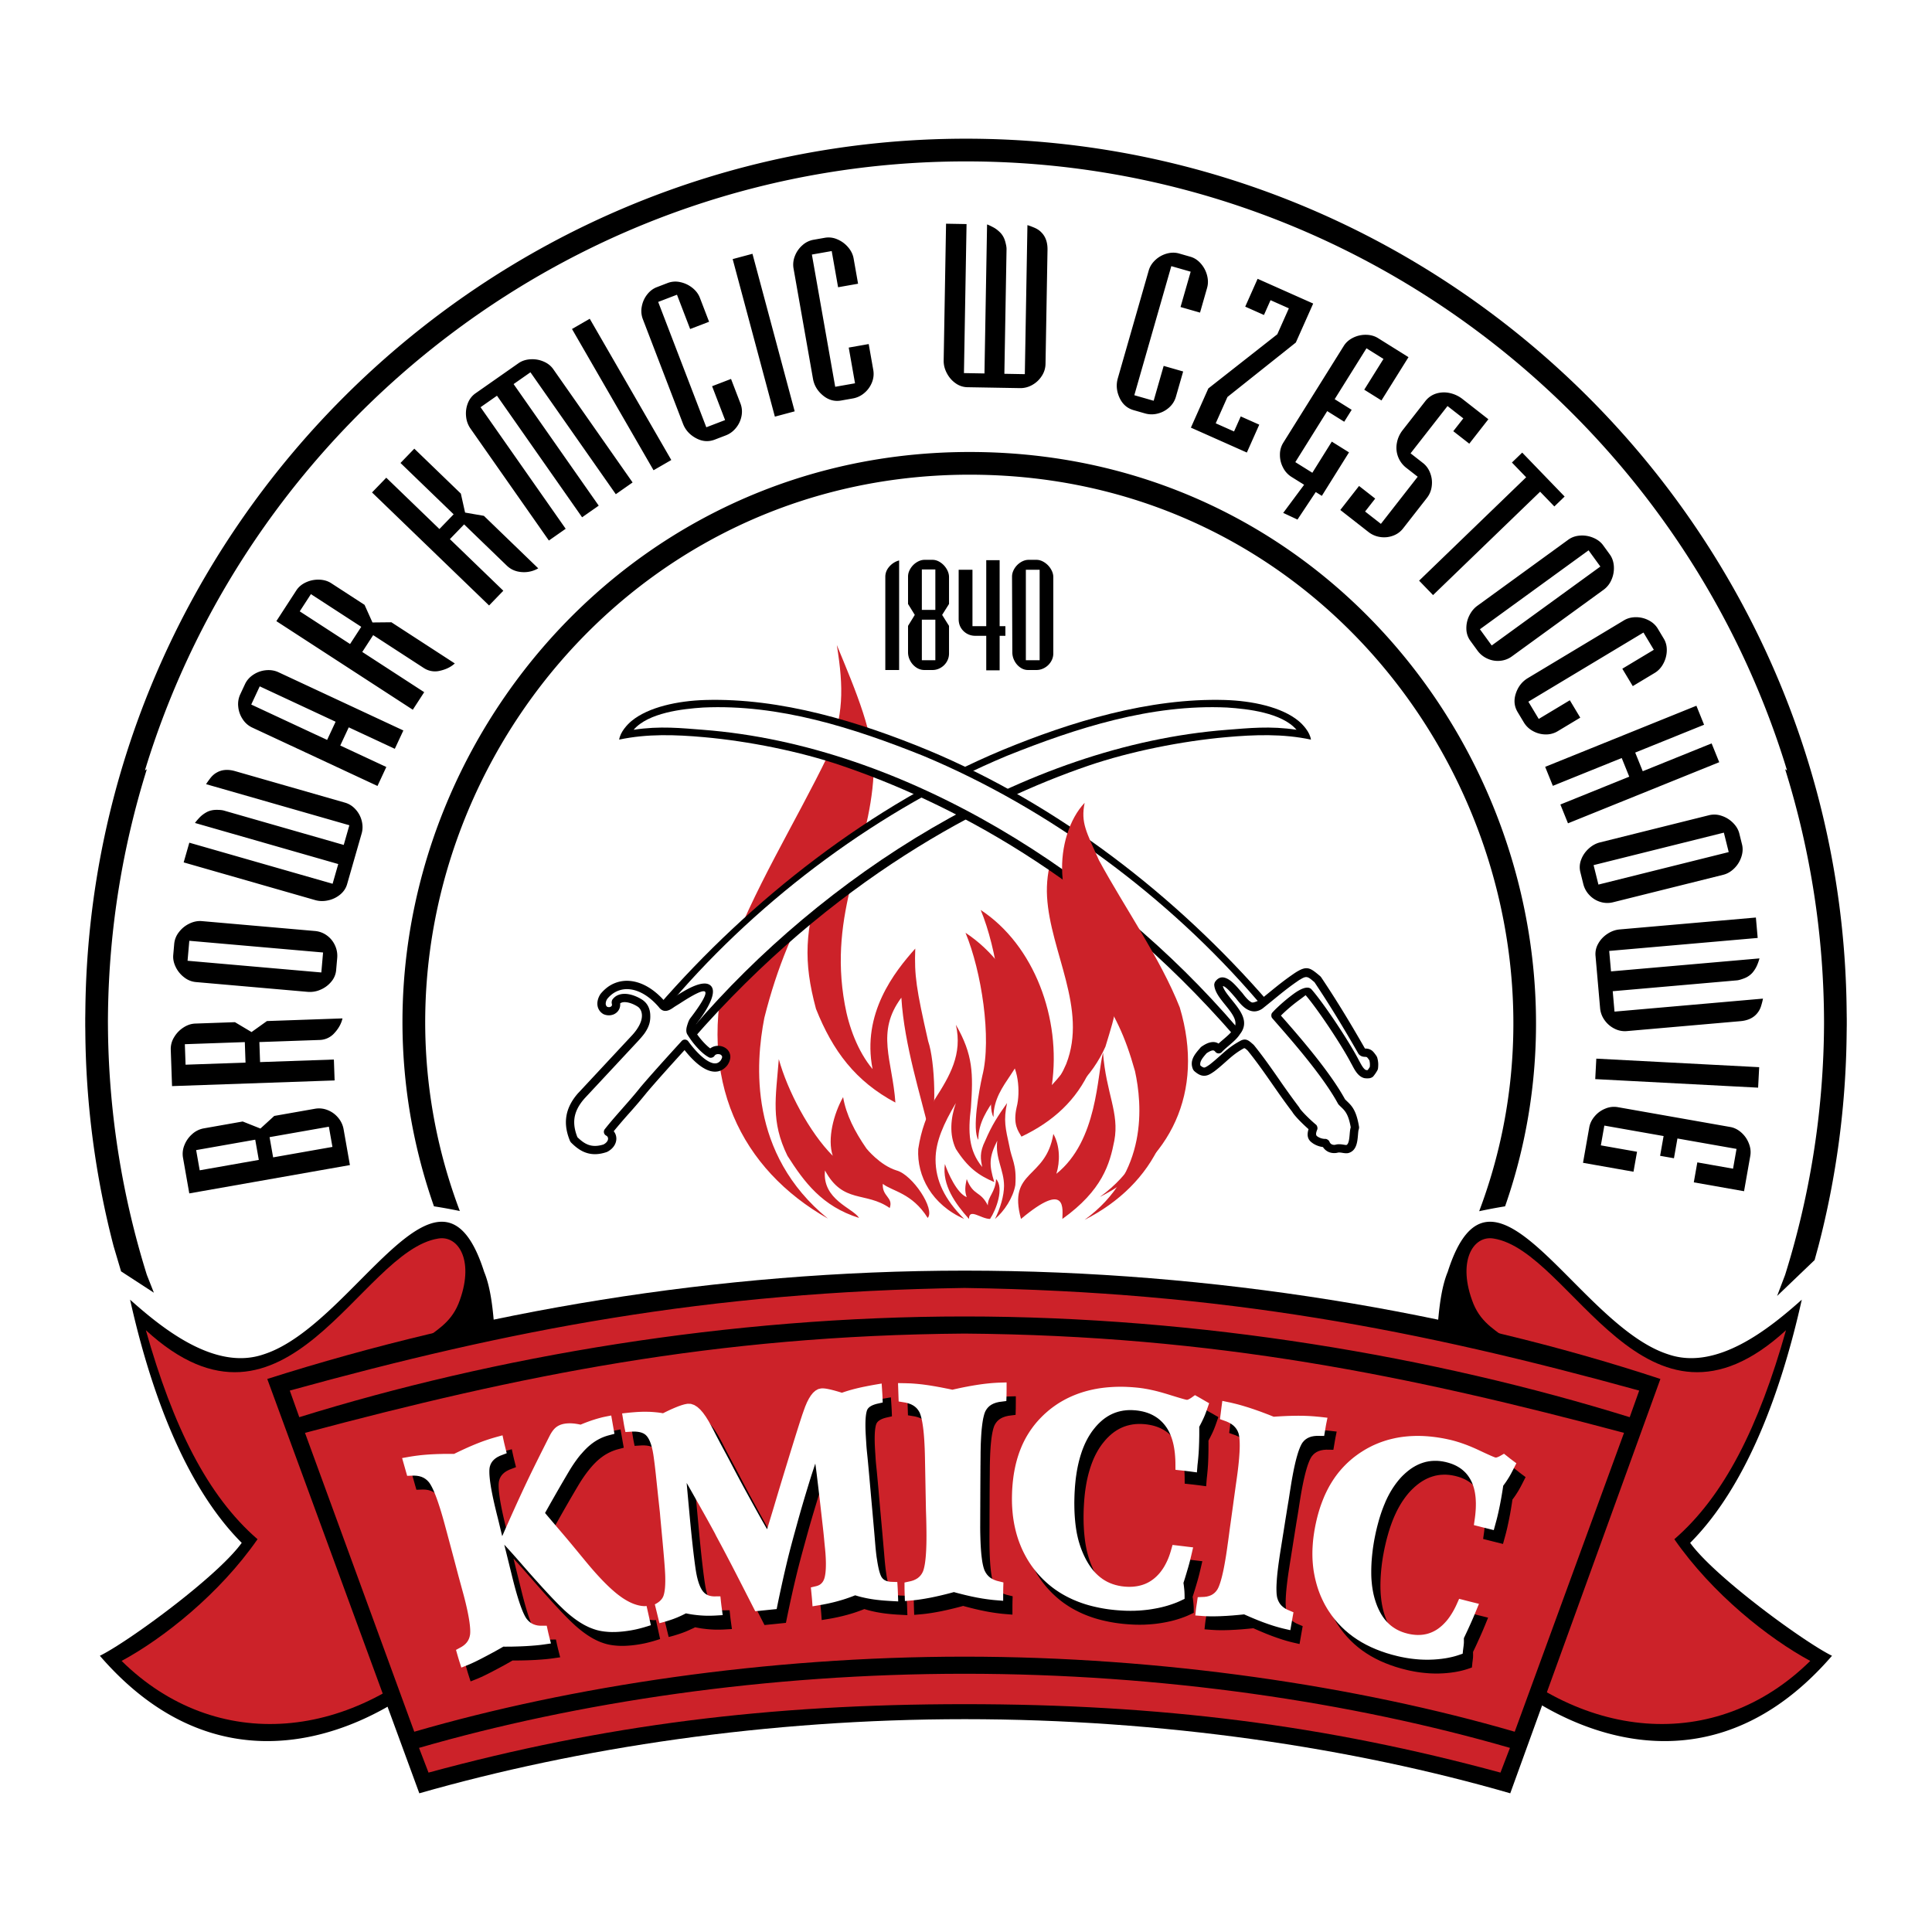
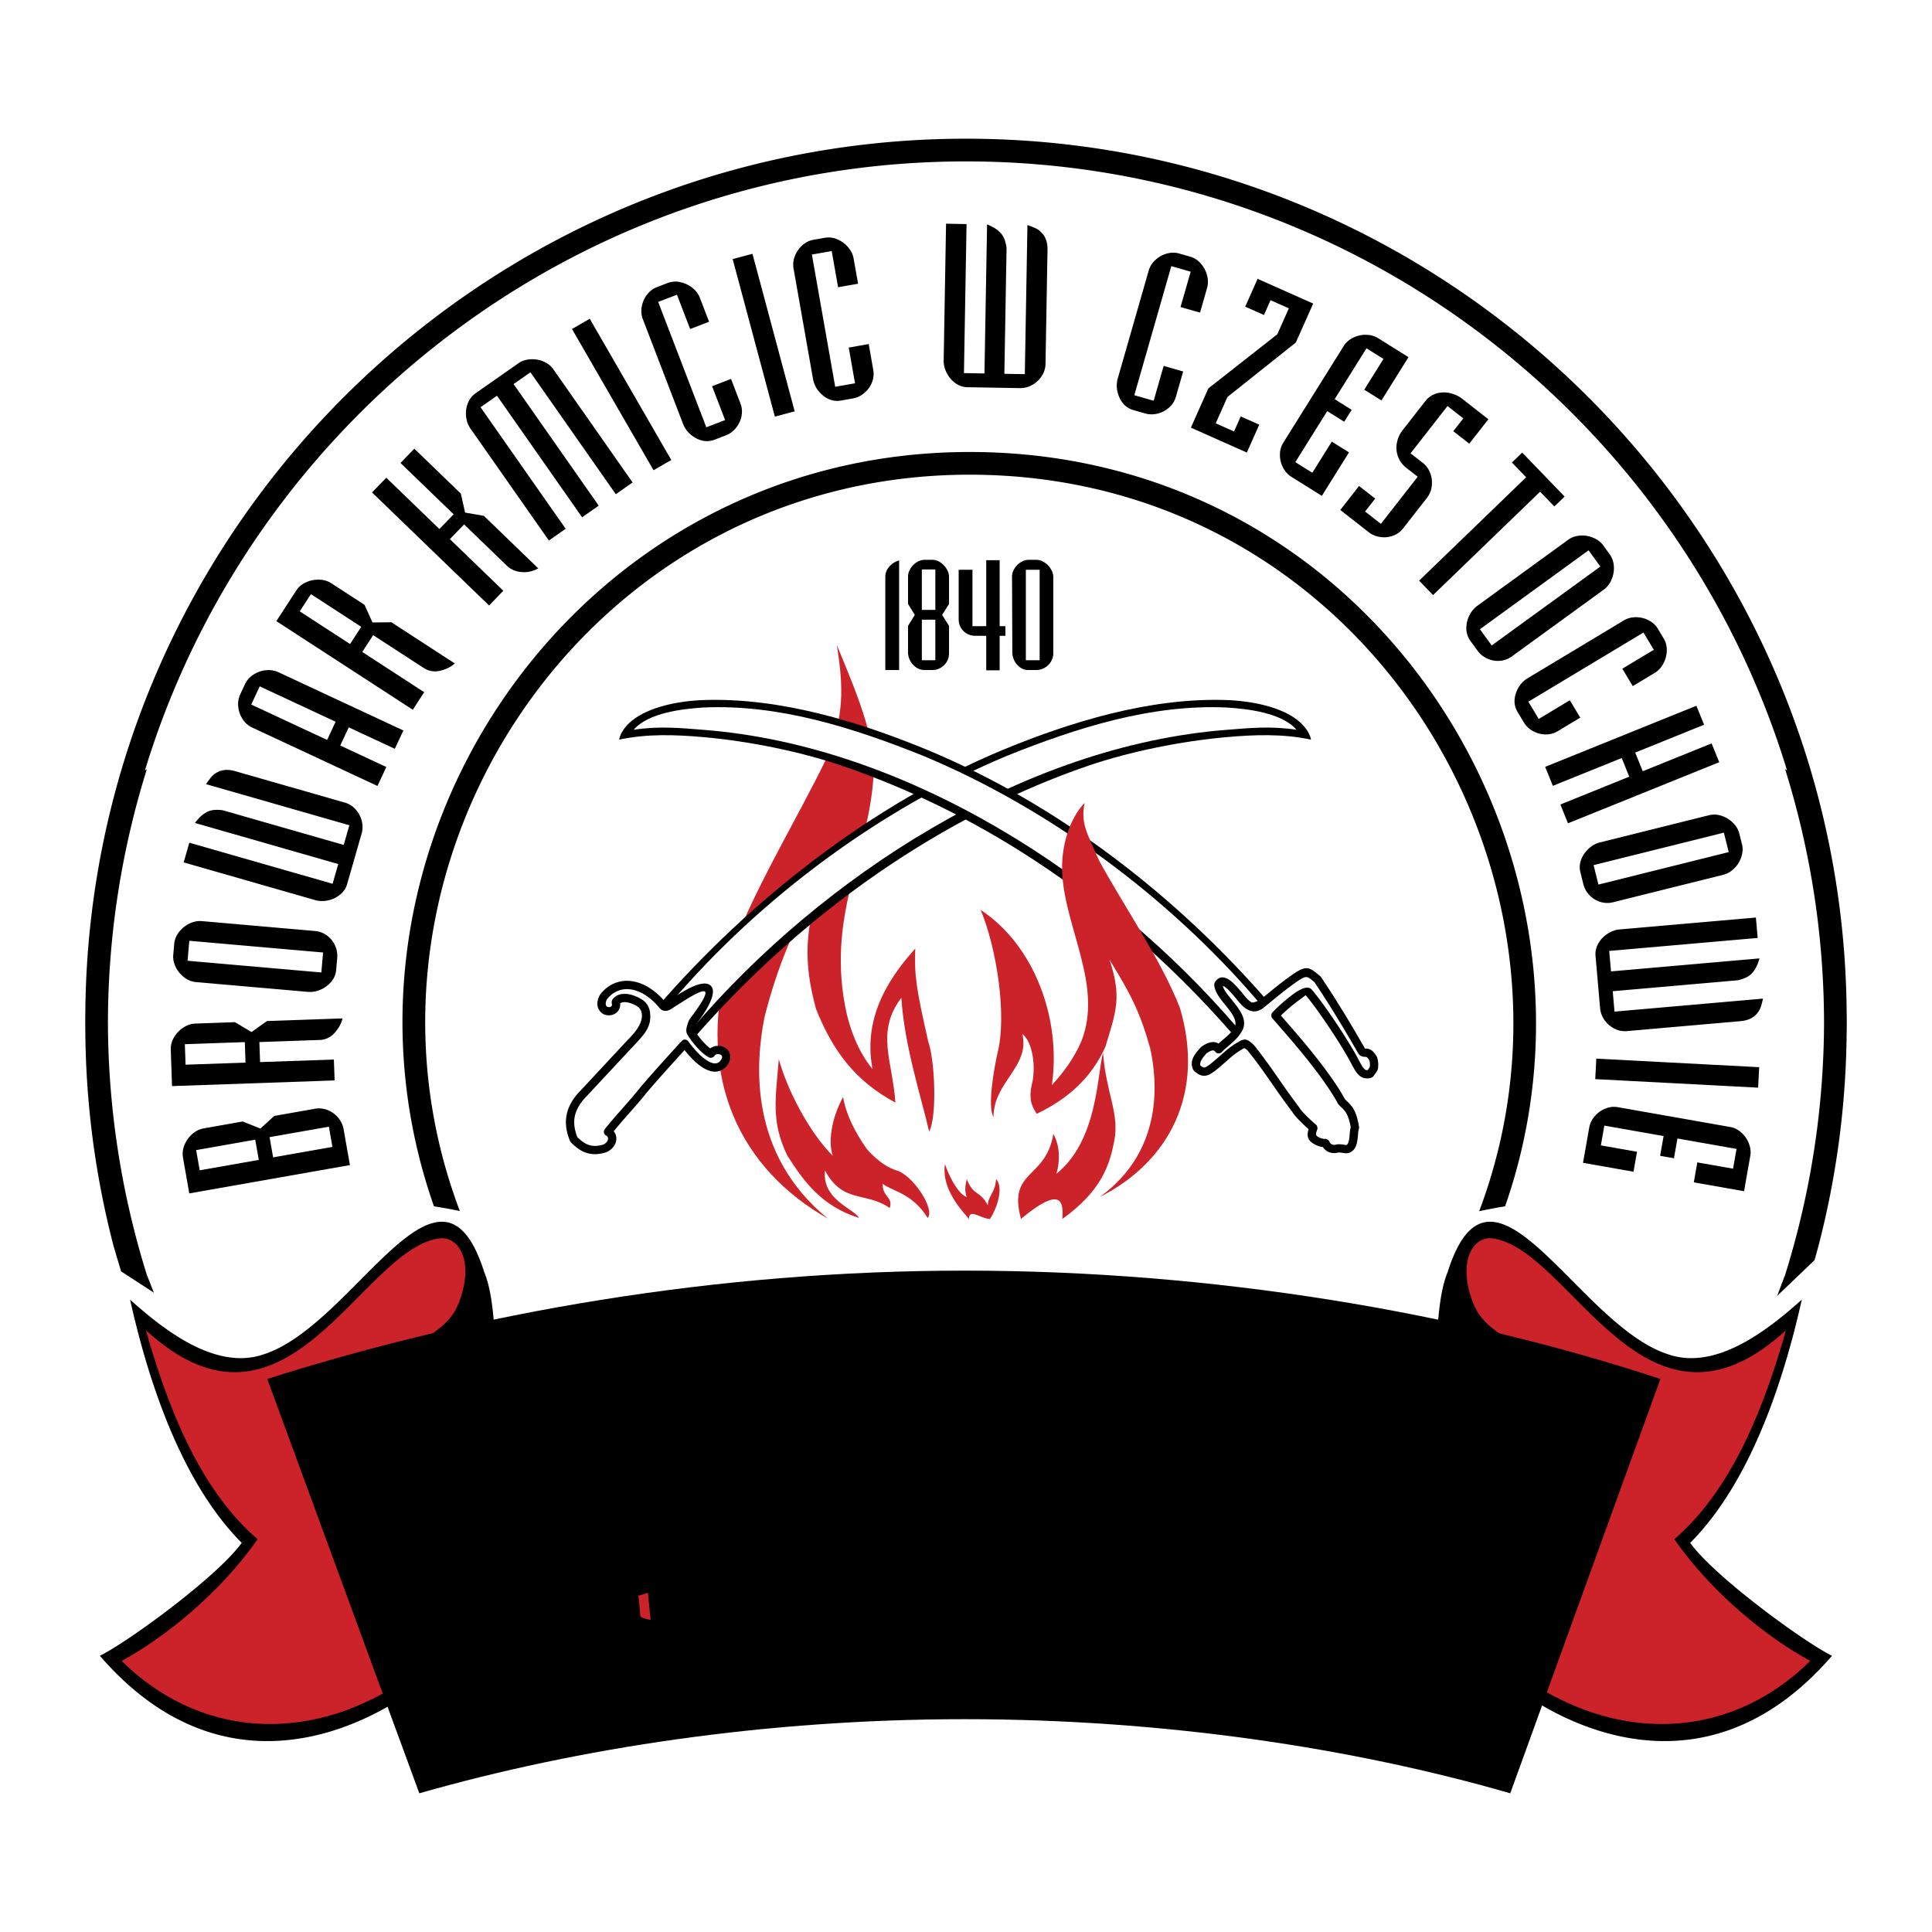
<svg xmlns="http://www.w3.org/2000/svg" width="2500" height="2500" viewBox="0 0 192.756 192.756">
  <path fill-rule="evenodd" clip-rule="evenodd" fill="#fff" d="M0 0h192.756v192.756H0V0z" />
  <path d="M92.602 103.879c.693 2.004.892 7.57.099 9.018-.792-3.451-2.477-8.572-2.773-13.359-2.575 3.451-.891 6.234-.594 10.465-3.962-2.115-6.241-5.121-7.924-9.352-1.288-4.788-1.089-7.794.496-13.026-2.674 4.899-4.358 8.796-5.646 13.917-.891 4.564-1.584 13.582 6.34 20.039-8.618-4.898-13.174-13.805-10.004-25.717 2.377-6.792 6.834-13.917 10.004-20.485 1.584-4.008 1.584-6.68.891-11.021 1.882 4.564 3.863 9.129 3.665 12.914-.396 7.682-4.556 13.694-2.872 22.935.396 2.227 1.288 4.676 2.773 6.457-1.09-5.566 2.179-9.686 4.259-12.024-.101 2.671.097 4.006 1.286 9.239zM105.094 113.131c.676 1.201.676 2.777.301 3.979 4.129-3.303 4.055-9.836 4.654-12.088.301 4.055 1.652 6.006 1.127 8.785-.451 2.326-1.201 4.955-5.182 7.807 0-.9.525-3.902-4.129 0-1.351-4.956 2.479-3.903 3.229-8.483z" fill-rule="evenodd" clip-rule="evenodd" fill="#cc2229" />
-   <path d="M98.004 107.342c-.32 1.436-1.038 5.344-.398 6.381 0-3.51 3.668-5.025 2.871-8.297 1.117.879 1.355 3.51.957 5.025-.398 1.756.16 2.393.479 2.951 3.191-1.516 5.504-3.668 6.859-6.699 1.037-3.43 1.676-4.945.398-8.695 2.154 3.51 3.031 5.186 4.068 8.855.717 3.27 1.355 10.209-5.025 14.836 6.939-3.51 10.529-10.371 7.977-18.904-1.914-4.865-5.504-9.971-8.057-14.677-1.275-2.871-1.834-3.749-1.436-5.743-1.516 1.595-2.393 4.387-2.232 7.099.318 5.504 4.066 11.167 1.914 16.671-.719 1.676-1.754 3.111-2.951 4.387.957-6.621-1.756-13.959-7.099-17.468 1.595 3.829 2.632 10.528 1.675 14.278z" fill-rule="evenodd" clip-rule="evenodd" fill="#cc2229" />
-   <path d="M99.271 121.613c.525-1.051.902-2.326.902-3.303 0-1.576-.902-2.777-.676-4.504-.826 1.65-.826 2.402-.301 4.129-1.576-.676-2.628-1.428-3.829-3.305-.676-1.426-.526-3.078 0-4.58-1.202 2.027-2.027 3.83-2.027 5.633 0 2.102.901 3.979 2.853 5.93-3.229-1.426-4.73-4.279-4.58-6.982.301-1.951.826-3.229 1.652-4.955 1.501-2.328 2.778-4.504 2.103-7.434 1.728 3.004 1.728 4.881 1.501 8.26-.301 2.479-.226 4.279 1.126 5.932-.15-.75-.301-1.426.301-2.627.676-1.578 1.275-2.479 2.178-3.756-.377 1.727-.15 2.555.225 4.281.225 1.352.75 1.801.6 3.904-.225 1.276-1.125 2.627-2.028 3.377z" fill-rule="evenodd" clip-rule="evenodd" fill="#cc2229" />
  <path d="M94.273 116.133c.3.902 1.201 2.928 2.177 3.305-.225-.602-.15-1.127 0-1.803.675 1.727 1.351 1.127 2.103 2.627 0-.9.75-1.275.826-2.627.824.9 0 3.078-.602 3.979-.9 0-2.102-1.125-2.102 0-1.351-1.501-2.703-3.378-2.402-5.481zM85.71 121.514c-3.703-1.164-5.468-3.574-7.147-6.201-1.68-3.443-1.163-5.77-.861-9.645.861 3.143 3.057 7.32 5.382 9.645-.56-1.68.086-4.176 1.033-5.855.302 1.766 1.163 3.445 2.325 5.125 0 0 1.335 1.678 3.014 2.195 1.593.43 3.875 3.875 3.1 4.736-1.55-2.498-3.573-2.67-4.478-3.402-.086 1.291 1.076 1.334.689 2.412-2.411-1.68-4.65-.389-6.458-3.746-.302 2.927 2.798 3.745 3.401 4.736z" fill-rule="evenodd" clip-rule="evenodd" fill="#cc2229" />
  <path d="M99.973 74.848c6.879-2.843 14.68-5.227 22.236-5.01 2.736.082 5.66.704 7.34 2.085.434.352 1.137 1.11 1.246 1.869-2.791-.596-5.607-.5-8.479-.243-4.387.393-9.516 1.405-13.73 2.844-10.199 3.481-25.504 11.253-39.58 27.426-.91-1.188-.736-2.043-.268-3.283-1.18.393-2.501.672-3.099-.139C74.875 89.751 87 80.265 99.973 74.848z" fill-rule="evenodd" clip-rule="evenodd" />
  <path d="M100.455 75.411c6.961-2.79 14.381-5.173 21.965-4.821 2.059.135 5.471.515 6.934 2.221-2.627-.406-4.82-.159-6.906 0-20.367 1.554-40.444 14.701-53.274 29.673-.37-.387-.004-1.691.418-2.895-1.065.416-2.12.744-2.504.277 8.882-10.371 20.8-19.201 33.367-24.455z" fill-rule="evenodd" clip-rule="evenodd" fill="#fff" />
  <path d="M92.597 74.848c-6.879-2.843-14.68-5.227-22.236-5.01-2.735.082-5.661.704-7.34 2.085-.433.352-1.137 1.11-1.245 1.869 2.79-.596 5.607-.5 8.477-.243 4.389.393 9.516 1.405 13.732 2.844 10.199 3.481 25.134 10.839 39.21 27.014.486-.732 1.686-1.609 1.578-2.584.703 0 1.326-.381 1.787-.84-9.234-10.645-20.99-19.718-33.963-25.135z" fill-rule="evenodd" clip-rule="evenodd" />
  <path d="M92.116 75.411c-6.961-2.79-14.382-5.173-21.965-4.821-2.059.135-5.471.515-6.934 2.221 2.627-.406 4.821-.159 6.907 0 20.368 1.554 40.445 14.701 53.273 29.673 1.01-1.611.113-1.723-1.23-3.066-.299-.324-.312-.689-.055-.92.229-.203.678-.164.949.135.838.758.879 1.912 2.422 1.234-8.883-10.372-20.799-19.202-33.367-24.456z" fill-rule="evenodd" clip-rule="evenodd" fill="#fff" />
  <path d="M99.521 105.064c-.32 1.436-1.037 5.344-.4 6.381 0-3.51 3.67-5.023 2.873-8.295 1.117.877 1.355 3.51.957 5.025-.398 1.754.16 2.393.479 2.951 3.189-1.516 5.504-3.67 6.859-6.699 1.037-3.432 1.674-4.945.398-8.695 2.154 3.509 3.031 5.185 4.068 8.853.719 3.271 1.355 10.211-5.025 14.836 6.939-3.51 10.529-10.369 7.977-18.904-1.914-4.865-5.504-9.969-8.057-14.675-1.275-2.872-1.834-3.749-1.436-5.743-1.516 1.595-2.393 4.387-2.232 7.099.318 5.503 4.066 11.167 1.914 16.671-.719 1.674-1.756 3.109-2.951 4.387.957-6.621-1.756-13.959-7.1-17.468 1.596 3.828 2.634 10.528 1.676 14.276z" fill-rule="evenodd" clip-rule="evenodd" fill="#cc2229" />
  <path d="M181.424 124.326c1.781-6.84 2.758-14 2.818-21.371l.004-.238c0-.164.006-.328.006-.492v-.256-.258c0-.162-.006-.322-.006-.484l-.004-.252c-.398-48.065-39.707-87.137-87.864-87.137-48.156 0-87.465 39.072-87.864 87.137l-.004.252c-.002.162-.006.322-.006.484l.001.258-.001.256c0 .166.003.33.006.496l.003.232a87.537 87.537 0 0 0 2.821 21.381l.745 2.51 3.273 2.129-.701-1.779a85.094 85.094 0 0 1-3.874-24.197c0-.074-.002-.148-.003-.221l-.006-.807c0-.268.003-.533.006-.799l.003-.232a85.079 85.079 0 0 1 3.874-24.194l-.192.122c10.689-35.101 43.4-60.763 81.917-60.763s71.226 25.663 81.917 60.762l-.191-.123a85.084 85.084 0 0 1 3.883 25.226c0 .268-.002.537-.006.807-.002.072-.002.146-.002.221a85.094 85.094 0 0 1-3.875 24.197l-.799 2.105 3.74-3.58.381-1.392z" fill-rule="evenodd" clip-rule="evenodd" />
-   <path d="M88.328 66.848V57.55c0-.38.135-.723.404-1.025.269-.304.594-.508.974-.61v10.934h-1.378v-.001zm2.267-1.765v-2.639l.673-1.096-.673-1.09v-2.737c0-.264.079-.525.237-.786.158-.26.366-.472.625-.635.26-.163.521-.246.789-.246h.787c.269 0 .531.084.789.255.257.17.465.391.623.658.16.269.239.538.239.809v2.682l-.687 1.09.687 1.096v2.753c0 .294-.074.566-.223.82-.149.253-.35.453-.606.604-.255.15-.529.226-.822.226h-.802c-.299 0-.574-.086-.825-.258a1.838 1.838 0 0 1-.594-.667 1.763 1.763 0 0 1-.217-.839zm1.378-3.259v4.046h1.347v-4.046h-1.347zm0-5.009v4.032h1.347v-4.032h-1.347zm7.761 6.618v3.444h-1.336v-3.444h-1.076a1.64 1.64 0 0 1-1.194-.473c-.321-.314-.482-.712-.482-1.191v-4.922h1.377v5.626h1.375v-6.585h1.336v6.585h.574v.959h-.574v.001zm1.266 1.65l-.029-7.56c0-.263.08-.527.236-.788.158-.26.367-.472.625-.635.26-.163.523-.246.789-.246h.787c.27 0 .535.086.799.258.262.17.475.391.637.66.162.267.244.536.244.805v7.62c0 .292-.08.565-.236.818a1.74 1.74 0 0 1-.623.606c-.258.15-.531.226-.82.226h-.846c-.283 0-.545-.088-.787-.262a1.823 1.823 0 0 1-.57-.669 1.813 1.813 0 0 1-.206-.833zm1.35-8.236v9.023h1.375v-9.023h-1.375zM49.699 138.109l-3.291 25.521-.82 1.137c-4.853 5.645-21.562 16.707-35.625.43 2.712-1.32 11.691-7.854 14.153-11.266-5.675-5.684-9.114-15.188-11.137-24.262 3.212 2.863 8.47 7.137 13.334 5.451 9.075-2.916 17.565-22.141 21.992-8.223 1.095 2.638 1.024 6.937 1.394 11.212zM143.045 138.109l3.291 25.521.82 1.137c4.852 5.645 21.562 16.707 35.623.43-2.711-1.32-11.691-7.854-14.152-11.266 5.674-5.684 9.113-15.188 11.137-24.262-3.211 2.863-8.469 7.137-13.334 5.451-9.076-2.916-17.564-22.141-21.992-8.223-1.094 2.638-1.024 6.937-1.393 11.212z" fill-rule="evenodd" clip-rule="evenodd" />
+   <path d="M88.328 66.848V57.55c0-.38.135-.723.404-1.025.269-.304.594-.508.974-.61v10.934h-1.378v-.001zm2.267-1.765v-2.639l.673-1.096-.673-1.09v-2.737c0-.264.079-.525.237-.786.158-.26.366-.472.625-.635.26-.163.521-.246.789-.246h.787c.269 0 .531.084.789.255.257.17.465.391.623.658.16.269.239.538.239.809v2.682l-.687 1.09.687 1.096v2.753c0 .294-.074.566-.223.82-.149.253-.35.453-.606.604-.255.15-.529.226-.822.226h-.802c-.299 0-.574-.086-.825-.258a1.838 1.838 0 0 1-.594-.667 1.763 1.763 0 0 1-.217-.839zm1.378-3.259v4.046h1.347v-4.046h-1.347zm0-5.009v4.032h1.347v-4.032h-1.347zm7.761 6.618v3.444h-1.336v-3.444h-1.076a1.64 1.64 0 0 1-1.194-.473c-.321-.314-.482-.712-.482-1.191v-4.922h1.377v5.626h1.375v-6.585h1.336v6.585h.574v.959h-.574v.001m1.266 1.65l-.029-7.56c0-.263.08-.527.236-.788.158-.26.367-.472.625-.635.26-.163.523-.246.789-.246h.787c.27 0 .535.086.799.258.262.17.475.391.637.66.162.267.244.536.244.805v7.62c0 .292-.08.565-.236.818a1.74 1.74 0 0 1-.623.606c-.258.15-.531.226-.82.226h-.846c-.283 0-.545-.088-.787-.262a1.823 1.823 0 0 1-.57-.669 1.813 1.813 0 0 1-.206-.833zm1.35-8.236v9.023h1.375v-9.023h-1.375zM49.699 138.109l-3.291 25.521-.82 1.137c-4.853 5.645-21.562 16.707-35.625.43 2.712-1.32 11.691-7.854 14.153-11.266-5.675-5.684-9.114-15.188-11.137-24.262 3.212 2.863 8.47 7.137 13.334 5.451 9.075-2.916 17.565-22.141 21.992-8.223 1.095 2.638 1.024 6.937 1.394 11.212zM143.045 138.109l3.291 25.521.82 1.137c4.852 5.645 21.562 16.707 35.623.43-2.711-1.32-11.691-7.854-14.152-11.266 5.674-5.684 9.113-15.188 11.137-24.262-3.211 2.863-8.469 7.137-13.334 5.451-9.076-2.916-17.564-22.141-21.992-8.223-1.094 2.638-1.024 6.937-1.393 11.212z" fill-rule="evenodd" clip-rule="evenodd" />
  <path d="M12.134 165.711c9.407 9.271 23.13 8.172 33.397-2.439l-4.514-23.404c-1.54-7.162 3.033-5.686 4.721-9.787 1.67-4.195.047-6.857-2.004-6.514-7.822 1.219-15.148 22.027-29.181 9.148 2.709 9.6 6.144 16.527 11.141 20.852-3.782 5.449-9.402 9.9-13.56 12.144zM180.609 165.711c-9.408 9.271-23.131 8.172-33.396-2.439l4.512-23.404c1.541-7.162-3.031-5.686-4.721-9.787-1.67-4.195-.047-6.857 2.004-6.514 7.822 1.219 15.148 22.027 29.182 9.148-2.709 9.6-6.145 16.527-11.141 20.852 3.783 5.449 9.402 9.9 13.56 12.144z" fill-rule="evenodd" clip-rule="evenodd" fill="#cc2229" />
  <path d="M165.658 137.58l-14.98 41.338c-15.738-4.551-34.701-7.395-54.421-7.395-19.721 0-38.494 2.844-54.422 7.395l-15.17-41.338c20.858-6.637 44.751-10.809 69.592-10.809s49.302 4.172 69.401 10.809z" fill-rule="evenodd" clip-rule="evenodd" />
-   <path d="M96.228 170.025c-19.531 0-36.028 2.086-53.474 6.828l-.948-2.467c15.739-4.551 34.701-7.395 54.422-7.395 19.72 0 38.683 2.844 54.421 7.395l-.947 2.467c-17.446-4.742-33.944-6.828-53.474-6.828zm0-4.74c-19.721 0-39.252 2.939-54.896 7.49l-10.903-29.818c21.333-5.688 40.769-9.717 65.799-9.906 25.03.189 44.466 4.219 65.8 9.906l-10.904 29.818c-15.645-4.55-35.177-7.49-54.896-7.49zm0-33.941c-23.513 0-46.837 3.982-66.368 10.049l-.948-2.654c21.996-6.068 41.527-9.859 67.316-10.24 25.788.381 45.319 4.172 67.315 10.24l-.947 2.654c-19.532-6.067-42.856-10.049-66.368-10.049z" fill-rule="evenodd" clip-rule="evenodd" fill="#cc2229" />
-   <path fill-rule="evenodd" clip-rule="evenodd" d="M132.016 47.973l-2.567 3.865-1.424-.664 2.793-3.758 1.198.557z" />
  <path fill-rule="evenodd" clip-rule="evenodd" fill="#cc2229" d="M63.692 159.207l.951-.297.461 4.643-.951.297-.461-4.643z" />
  <path d="M27.25 115.471l5.917-1.043-.355-2.016-5.917 1.041.355 2.018zm-7.325 1.291l5.896-1.039-.356-2.016-5.895 1.039.355 2.016zm14.356-4.094l.63 3.572-16.026 2.826-.629-3.572a2.273 2.273 0 0 1 .149-1.256c.17-.428.431-.793.777-1.096a2.33 2.33 0 0 1 1.131-.561l3.902-.689 1.768.703 1.379-1.258 4.07-.717a2.29 2.29 0 0 1 1.254.133c.413.162.763.414 1.05.758.288.343.469.727.545 1.157zm-15.767-6.443l5.982-.209-.071-2.045-5.982.209.071 2.045zm14.751-3.051a2.038 2.038 0 0 1-1.383.584l-6.004.209.07 1.998 7.364-.256.073 2.086-16.22.566-.128-3.656a2.207 2.207 0 0 1 .333-1.219 2.9 2.9 0 0 1 .929-.969c.383-.25.778-.381 1.183-.395l3.959-.139 1.655.986 1.537-1.098 7.537-.264c-.123.551-.421 1.073-.905 1.567zm-2.549-4.215l-11.181-.979a2.19 2.19 0 0 1-1.152-.465 2.829 2.829 0 0 1-.846-1.025c-.202-.41-.287-.813-.252-1.211l.098-1.122a2.21 2.21 0 0 1 .477-1.169c.281-.366.629-.645 1.044-.844s.832-.28 1.246-.244l11.269.986c.443.039.84.186 1.193.443.355.256.623.587.81.991s.259.825.221 1.26l-.106 1.21a2.045 2.045 0 0 1-.486 1.154 2.788 2.788 0 0 1-1.067.795 2.621 2.621 0 0 1-1.268.22zm-12.003-3.104l13.346 1.168.174-1.993-13.346-1.168-.174 1.993zm2.889-18.764c.518-.309 1.139-.36 1.861-.153l10.953 3.141c.41.117.766.344 1.063.676.302.333.504.716.613 1.148.108.436.105.851-.008 1.247l-1.452 5.061c-.117.41-.35.756-.697 1.042a2.79 2.79 0 0 1-1.199.576c-.453.1-.879.091-1.286-.025l-13.125-3.763.564-1.966 14.294 4.099.564-1.968-14.294-4.099c.078-.116.217-.284.422-.505.202-.222.454-.413.75-.577.289-.15.606-.222.945-.225.339-.002.595.021.764.07l11.96 3.429.562-1.963-14.294-4.099c.085-.142.221-.335.411-.583s.402-.437.629-.563zm16.941-.568l-.882 1.893-12.509-5.833a2.254 2.254 0 0 1-.942-.833 2.686 2.686 0 0 1-.44-1.237 2.326 2.326 0 0 1 .194-1.229l.477-1.023c.181-.388.464-.706.848-.956.384-.25.8-.394 1.25-.437.452-.042.867.025 1.25.204l12.454 5.807-.853 1.83-4.595-2.142-.847 1.814 4.595 2.142zm-13.477-6.231l7.571 3.53.846-1.815-7.57-3.53-.847 1.815zm4.839-9.298l5.021 3.26 1.116-1.717-5.021-3.26-1.116 1.717zm13.834 5.961a2.036 2.036 0 0 1-1.469-.315l-5.038-3.272-1.089 1.678 6.18 4.013-1.138 1.751-13.612-8.839 1.993-3.069c.227-.348.55-.617.972-.808.419-.19.859-.276 1.315-.26.457.014.856.134 1.195.354l3.324 2.159.789 1.757 1.889-.019 6.325 4.107c-.413.379-.957.636-1.636.763zm1.52-15.643l-5.302-5.121 1.379-1.427 4.643 4.483.423 1.893 1.874.325 5.425 5.239a2.817 2.817 0 0 1-1.642.373c-.596-.042-1.095-.257-1.497-.646l-4.258-4.112-1.419 1.47 5.331 5.148-1.42 1.471-11.679-11.276 1.421-1.471 5.302 5.12 1.419-1.469zm17.855-3.178l-1.675 1.173-8.517-12.163-1.68 1.176 8.492 12.128-1.658 1.161-8.492-12.128-1.639 1.147 8.493 12.128-1.676 1.173-7.833-11.186a2.483 2.483 0 0 1-.426-1.184 2.797 2.797 0 0 1 .167-1.313c.161-.421.417-.756.772-1.005l4.295-3.008c.328-.229.719-.356 1.175-.387.455-.029.891.042 1.308.219.418.175.743.43.976.763l7.918 11.306zm-6.046-15.31l1.771-1.022 8.136 14.093-1.771 1.022-8.136-14.093zm13.677-.722l-1.889.725-1.314-3.423-1.875.719 4.801 12.507 1.875-.719-1.297-3.379 1.889-.725.939 2.446c.155.405.191.825.106 1.26a2.616 2.616 0 0 1-.547 1.174c-.28.347-.618.597-1.013.749l-1.111.426c-.626.24-1.25.192-1.874-.148-.623-.337-1.056-.818-1.295-1.442l-4.007-10.438a2.287 2.287 0 0 1-.105-1.238c.079-.441.251-.838.523-1.193.27-.354.598-.606.983-.754l1.094-.42a2.16 2.16 0 0 1 1.245-.079c.447.094.845.284 1.202.566.356.283.606.614.753.997l.917 2.389zm2.353-6.252l1.975-.529 4.212 15.718-1.976.529-4.211-15.718zm12.512 2.457l-1.994.352-.636-3.611-1.978.349 2.327 13.193 1.977-.349-.628-3.563 1.993-.352.455 2.581c.076.427.03.846-.135 1.256a2.629 2.629 0 0 1-.761 1.049 2.385 2.385 0 0 1-1.138.541l-1.172.207c-.661.117-1.264-.05-1.811-.502-.547-.45-.88-1.005-.997-1.663l-1.941-11.012a2.288 2.288 0 0 1 .133-1.235 2.72 2.72 0 0 1 .742-1.071 2.224 2.224 0 0 1 1.108-.553l1.154-.203a2.148 2.148 0 0 1 1.237.16c.42.178.775.439 1.071.785s.478.719.549 1.123l.445 2.518zm18.269-5.14c.432.42.643 1.007.631 1.758l-.199 11.393a2.242 2.242 0 0 1-.379 1.202 2.643 2.643 0 0 1-.949.889 2.37 2.37 0 0 1-1.207.314l-5.264-.091a2.07 2.07 0 0 1-1.187-.405c-.365-.259-.652-.598-.866-1.009s-.316-.825-.309-1.249l.238-13.65 2.045.036-.26 14.868 2.047.036.26-14.868c.133.045.33.136.598.277.268.137.516.332.752.575.219.241.371.528.461.855.09.326.135.58.131.756l-.217 12.439 2.041.036.26-14.868c.16.045.383.126.67.246.289.12.523.273.703.46zm15.848 8.022l-1.945-.558 1.012-3.525-1.932-.553-3.691 12.878 1.93.553.998-3.479 1.945.558-.723 2.519a2.255 2.255 0 0 1-.672 1.07c-.33.297-.709.501-1.145.609a2.391 2.391 0 0 1-1.26-.013l-1.145-.328c-.645-.185-1.113-.599-1.408-1.246-.293-.645-.35-1.289-.166-1.932l3.082-10.749c.113-.395.332-.744.662-1.051a2.717 2.717 0 0 1 1.135-.639c.43-.121.844-.124 1.24-.01l1.125.323c.398.114.744.343 1.043.687.299.344.504.735.619 1.175.113.44.113.855 0 1.25l-.704 2.461zm4.671 13.961l-5.582-2.485 1.74-3.91 6.881-5.405 1.152-2.588-1.828-.813-.656 1.477-1.869-.832 1.236-2.778 5.545 2.469-1.732 3.89-6.822 5.431-1.17 2.627 1.828.814.668-1.501 1.848.823-1.239 2.781zm3.631-.974l6.039-9.663c.217-.348.529-.621.934-.821a2.79 2.79 0 0 1 1.285-.289c.455.005.857.118 1.207.336l3.031 1.895-2.697 4.318-1.717-1.072 1.918-3.069-1.697-1.062-3.172 5.077 1.697 1.061-.744 1.19-1.697-1.061-3.182 5.09 1.699 1.061 1.941-3.107 1.717 1.073-2.711 4.338-3.033-1.895a2.316 2.316 0 0 1-.84-.933 2.658 2.658 0 0 1-.307-1.272 2.208 2.208 0 0 1 .329-1.195zm14.342 5.491l-2.385 3.053c-.266.34-.602.584-1.012.731a2.55 2.55 0 0 1-1.268.127 2.442 2.442 0 0 1-1.166-.494l-2.818-2.203 1.871-2.396 1.611 1.259-1.008 1.291 1.576 1.231 3.672-4.701-1.123-.877a2.53 2.53 0 0 1-.955-2.488c.082-.47.277-.901.584-1.293l2.242-2.869a2.203 2.203 0 0 1 1.102-.774 2.65 2.65 0 0 1 1.357-.048c.467.104.887.301 1.264.595l2.58 2.017-1.904 2.438-1.596-1.246 1-1.278-1.576-1.231-3.686 4.717 1.242.971c.328.257.57.598.723 1.019.158.422.205.855.145 1.295a2.312 2.312 0 0 1-.472 1.154zm9.5-4.511l4.232 4.383-1.025.99-1.42-1.471-10.682 10.314-1.391-1.44 10.68-10.314-1.42-1.472 1.026-.99zm-4.475 15.282l9.08-6.598c.33-.239.719-.374 1.174-.405.451-.032.891.042 1.312.219.422.178.75.426.984.749l.662.912c.244.335.379.734.408 1.195.027.46-.051.9-.234 1.322a2.378 2.378 0 0 1-.781 1.001l-9.15 6.648a2.325 2.325 0 0 1-1.193.448c-.434.04-.854-.034-1.26-.217s-.736-.452-.992-.805l-.715-.982a2.061 2.061 0 0 1-.391-1.19 2.787 2.787 0 0 1 .283-1.299c.202-.418.474-.751.813-.998zm11.096-5.533l-10.84 7.875 1.176 1.619 10.84-7.875-1.176-1.619zm4.41 13.548l-1.043-1.735 3.143-1.888-1.033-1.722-11.484 6.9 1.035 1.721 3.102-1.864 1.041 1.735-2.246 1.35a2.24 2.24 0 0 1-1.221.324 2.635 2.635 0 0 1-1.252-.335 2.368 2.368 0 0 1-.912-.868l-.613-1.02c-.346-.576-.406-1.198-.182-1.871.225-.672.623-1.182 1.197-1.526l9.584-5.759c.352-.211.75-.317 1.201-.317.447.001.869.102 1.266.308.396.203.701.483.914.837l.601 1.003c.213.354.311.758.295 1.212a2.86 2.86 0 0 1-.35 1.282c-.215.4-.5.704-.85.915l-2.193 1.318zm-8.74 8.055l15.088-6.096.766 1.896-6.871 2.776.752 1.861 6.871-2.776.76 1.876-15.09 6.097-.758-1.877 6.871-2.776-.752-1.862-6.871 2.776-.766-1.895zm5.469 7.538l10.891-2.715a2.204 2.204 0 0 1 1.24.063c.43.14.809.372 1.135.695.324.323.535.676.633 1.063l.271 1.093c.102.403.076.824-.07 1.26a2.839 2.839 0 0 1-.711 1.139c-.33.323-.695.536-1.1.636l-10.975 2.736a2.332 2.332 0 0 1-1.273-.031 2.484 2.484 0 0 1-1.088-.673 2.43 2.43 0 0 1-.619-1.119l-.293-1.178a2.052 2.052 0 0 1 .082-1.25c.156-.42.408-.785.75-1.098s.719-.519 1.127-.621zm12.359-.973l-12.998 3.241.484 1.94 12.998-3.241-.484-1.94zm3.346 17.997c-.373.473-.934.744-1.684.811l-11.35.992a2.243 2.243 0 0 1-1.236-.25 2.645 2.645 0 0 1-.984-.852 2.394 2.394 0 0 1-.438-1.168l-.459-5.245a2.06 2.06 0 0 1 .277-1.222c.219-.391.525-.712.912-.967s.789-.4 1.211-.438l13.6-1.189.18 2.037-14.814 1.296.18 2.041 14.812-1.296a4.75 4.75 0 0 1-.213.623 2.942 2.942 0 0 1-.492.809 2.09 2.09 0 0 1-.803.549c-.316.123-.562.193-.738.209l-12.395 1.084.178 2.035 14.814-1.297a6.482 6.482 0 0 1-.176.691 2.05 2.05 0 0 1-.382.747zm.178 5.403l-.107 2.043-16.25-.852.107-2.043 16.25.852zm-14.11 3.988l11.221 1.979c.404.07.773.258 1.111.559.334.299.586.66.748 1.084.168.424.213.838.141 1.244l-.621 3.521-5.014-.885.352-1.992 3.564.629.348-1.973-5.896-1.039-.348 1.971-1.381-.242.348-1.973-5.912-1.043-.348 1.973 3.609.637-.352 1.992-5.037-.889.621-3.521c.072-.408.254-.785.549-1.127.293-.344.65-.598 1.064-.762a2.207 2.207 0 0 1 1.233-.143z" fill-rule="evenodd" clip-rule="evenodd" />
  <path d="M96.737 45.095c40.474 0 65.612 40.392 53.425 75.262-.869.139-1.73.303-2.584.486 12.754-33.777-11.57-73.483-50.841-73.483-38.567 0-63.889 39.017-50.86 73.464a50.754 50.754 0 0 0-2.58-.469c-12.536-35.72 13.89-75.26 53.44-75.26zM65.856 163.527l-.159.051-.157.051-.157.047-.155.047-.152.043-.151.041-.154.041-.148.037-.146.035-.145.033-.143.029-.141.027-.138.025-.14.025-.24.037-.235.031-.23.027-.227.021-.223.016-.219.012-.215.006h-.211l-.208-.006-.202-.012-.2-.018-.195-.021-.192-.029-.188-.033-.184-.041-.179-.047-.179-.055-.177-.061-.177-.066-.176-.074-.176-.08-.175-.086-.174-.092-.174-.1-.174-.105-.174-.111-.174-.117-.174-.123-.174-.129-.175-.135-.174-.141-.176-.145-.192-.168-.204-.188-.217-.205-.23-.223-.244-.244-.257-.264-.271-.281-.284-.303-.149-.16-.153-.164-.156-.17-.16-.174-.163-.18-.167-.184-.171-.189-.173-.193-.178-.197-.181-.203-.185-.209-.188-.213-.192-.219-.196-.223-.2-.229-.202-.232-.29-.332-.274-.311-.258-.291-.242-.27-.226-.248-.209-.229-.178-.195.074.301.078.316.077.316.078.316.078.316.078.316.078.316.078.314.077.316.078.316.108.434.106.41.104.389.103.367.101.346.099.326.097.303.096.281.094.26.091.236.089.217.087.191.083.168.08.145.075.119.066.092.149.17.159.141.171.117.185.092.201.07.22.049.241.023.657-.002.103.479.026.113.026.113.027.115.028.113.028.115.029.113.155.611-.729.105-.233.031-.24.027-.245.025-.25.021-.255.02-.259.018-.264.018-.271.012-.279.012-.288.01-.296.008-.305.006-.313.004-.321.002-.201-.002-.212.123-.31.176-.297.166-.284.154-.271.146-.257.137-.244.127-.229.121-.217.109-.213.109-.209.102-.207.1-.203.094-.199.088-.195.082-.642.254-.189-.586-.037-.117-.037-.119-.035-.117-.034-.117-.034-.117-.034-.119-.132-.463.57-.311.197-.135.167-.145.14-.154.114-.164.091-.178.069-.193.048-.213.013-.109.008-.137.001-.162-.006-.184-.015-.205-.023-.227-.031-.246-.04-.266-.049-.287-.058-.307-.067-.326-.076-.344-.086-.365-.095-.383-.104-.402-.114-.422-.055-.197-.054-.199-.054-.199-.054-.197-.054-.199-.054-.197-.054-.197-.054-.199-.084-.32-.083-.316-.083-.316-.083-.314-.084-.318-.084-.316-.084-.316-.084-.316-.084-.316-.085-.316-.085-.316-.084-.318-.085-.316-.086-.316-.085-.318-.085-.314-.118-.43-.116-.408-.114-.387-.112-.365-.11-.344-.108-.324-.105-.301-.104-.279-.102-.258-.099-.236-.096-.213-.093-.189-.089-.166-.085-.143-.079-.117-.069-.088-.162-.17-.171-.137-.185-.113-.203-.088-.224-.066-.247-.041-.274-.016-.68.023-.134-.465-.025-.092-.107-.377-.066-.232-.173-.607.749-.133.253-.041.259-.039.266-.035.272-.033.28-.029.286-.025.293-.021.146-.01.149-.008.152-.008.154-.006.156-.008.16-.004.163-.006.165-.004.166-.004.17-.002.172-.002h.708l.071.002.224-.111.317-.152.31-.145.303-.139.296-.133.289-.125.282-.119.276-.111.273-.107.271-.102.266-.094.262-.088.256-.084.252-.076.247-.072.708-.195.127.59.026.113.026.113.027.113.027.115.028.113.029.117.129.512-.676.26-.238.119-.203.131-.168.143-.139.152-.11.162-.087.178-.064.201-.021.098-.016.129-.01.152-.001.176.006.199.015.221.023.242.032.262.04.283.048.303.058.322.066.342.074.361.083.381.092.4.1.42.048.197.049.197.049.195.05.197.049.199.049.197.048.199.046.195.077.316.077.314.078.316.028.117.075-.172.14-.318.14-.316.141-.318.14-.316.141-.318.142-.316.143-.318.142-.316.144-.318.144-.318.146-.316.146-.318.146-.316.147-.318.149-.316.149-.316.15-.316.152-.316.153-.314.153-.316.155-.316.155-.316.156-.314.156-.314.157-.316.158-.314.159-.314.158-.316.159-.316.159-.314.161-.318.069-.133.073-.129.075-.121.076-.111.077-.104.082-.098.084-.088.086-.078.088-.068.093-.062.1-.059.105-.049.107-.045.114-.037.118-.033.12-.023.103-.018.105-.012.104-.01.103-.004.104-.004h.104l.103.004.1.006.112.008.117.014.119.014.121.02.122.021.124.025.091.02.055-.021.192-.078.188-.076.186-.072.183-.066.181-.064.179-.062.177-.057.158-.049.159-.047.159-.045.159-.043.157-.041.157-.037.156-.033.614-.121.226 1.293.096.535-.709.188-.279.094-.272.109-.267.129-.261.145-.253.162-.248.182-.244.201-.118.105-.121.115-.123.123-.125.129-.125.139-.126.145-.127.152-.128.16-.13.166-.13.176-.131.182-.131.189-.132.197-.132.205-.132.213-.133.223-.161.27-.16.273-.159.271-.307.525-.168.293-.157.271-.157.273-.156.273-.155.273-.154.271-.154.273-.154.273-.152.273-.15.268.058.068.263.311.264.311.266.311.265.312.266.311.266.312.266.312.263.311.262.312.26.312.259.314.258.312.258.314.258.314.258.312.269.324.263.311.258.299.253.287.247.275.243.262.238.25.234.238.228.225.224.213.218.199.214.188.209.176.204.162.199.148.194.139.191.127.189.115.187.105.183.096.18.084.177.074.174.064.171.055.167.045.165.035.162.027.159.016.156.008.183-.018.418 1.899zm.399-2.08l.175-.096.155-.1.136-.105.116-.111.098-.113.08-.117.067-.127.025-.061.027-.08.026-.092.025-.102.022-.115.021-.125.018-.137.015-.148.013-.156.01-.17.006-.18.003-.188v-.199l-.003-.211-.007-.219-.01-.23-.013-.213-.015-.23-.017-.246-.02-.262-.022-.277-.024-.293-.054-.631-.015-.168-.016-.17-.016-.176-.016-.178-.017-.184-.017-.186-.018-.191-.018-.193-.019-.199-.019-.201-.019-.207-.02-.209-.02-.213-.021-.217-.021-.221-.021-.225-.012-.121-.01-.113-.009-.104-.008-.098-.008-.088-.007-.082-.006-.074-.007-.061-.029-.266-.029-.262-.028-.258-.027-.254-.027-.246-.026-.244-.026-.238-.025-.232-.024-.229-.024-.223-.024-.219-.022-.215-.023-.209-.021-.205-.021-.199-.021-.195-.041-.369-.038-.338-.037-.307-.034-.277-.032-.248-.03-.217-.027-.188-.023-.15-.066-.363-.076-.324-.086-.291-.094-.254-.101-.219-.105-.182-.107-.146-.108-.115-.114-.09-.135-.078-.158-.066-.185-.053-.214-.037-.242-.02h-.271l-.713.045-.105-.518-.024-.127-.021-.125-.02-.123-.02-.123-.019-.121-.019-.116-.099-.602.753-.082.266-.023.26-.021.255-.018.249-.012.245-.008.24-.002h.235l.222.006.222.012.222.014.22.021.218.023.215.029.212.035.047.008.085-.043.216-.105.207-.1.196-.092.185-.084.175-.076.165-.07.153-.062.149-.059.144-.051.138-.049.132-.041.127-.037.123-.031.12-.023.149-.025.322.01.336.115.307.193.288.258.278.32.276.383.278.445.28.506.055.105.023.045.023.043.021.039.021.039.02.037.018.035.107.211.107.209.107.207.108.207.108.205.109.205.108.205.109.203.108.203.108.201.107.201.107.199.106.199.105.199.104.197.104.199.101.193.202.385.101.191.1.189.1.189.1.188.1.188.099.186.099.186.099.184.099.184.099.184.099.18.099.182.098.18.194.354.189.344.185.338.182.328.175.316.172.311.168.303.164.291.159.283.156.273.152.266.149.256.025.043.016-.053.066-.217.066-.217.067-.219.067-.221.068-.223.068-.225.069-.225.136-.447.072-.24.07-.232.069-.236.071-.238.071-.242.073-.24.073-.246.074-.244.074-.248.076-.25.076-.252.077-.252.077-.256.079-.256.079-.26.08-.26.08-.262.081-.264.158-.518.15-.488.143-.463.135-.436.126-.406.118-.381.111-.352.102-.326.094-.297.086-.271.078-.244.07-.215.061-.189.053-.162.045-.137.036-.104.008-.025.01-.029.01-.027.011-.031.011-.031.013-.037.012-.037.016-.043.167-.465.177-.418.186-.365.198-.316.216-.27.244-.217.28-.158.294-.068.193-.002.186.014.2.031.221.043.245.057.271.07.299.084.327.098.05.016.046.014.029.01.023-.008.18-.062.185-.061.189-.059.195-.059.201-.057.207-.055.213-.053.217-.053.23-.053.243-.053.254-.051.266-.053.277-.053.288-.051.801-.139.042.633.008.125.007.125.008.125.007.125.007.125.005.127.02.508-.618.139-.205.061-.179.068-.152.076-.125.078-.101.082-.078.082-.063.094-.02.037-.024.057-.025.076-.024.09-.023.105-.021.119-.019.135-.015.148-.013.16-.009.174-.006.186-.002.197v.211l.004.225.007.234.012.248.007.129.008.133.008.135.009.137.009.139.009.143.009.143.009.146.009.143.011.143.012.145.014.146.015.152.019.184.03.285.026.275.026.275.026.275.026.275.05.551.024.275.024.275.024.275.072.824.024.273.024.275.024.273.025.273.024.275.05.547.025.275.024.275.025.273.024.275.024.275.024.275.024.273.024.275.024.275.024.273.024.275.022.275.024.273.029.334.031.314.033.301.036.281.037.266.039.25.04.232.042.215.043.197.043.18.044.16.045.145.044.125.043.104.042.084.034.059.085.115.092.092.105.078.123.064.144.055.167.039.194.025.657.021.033.545.007.127.006.129.006.127.005.127.004.127.004.125.023.627-.793-.043-.286-.016-.28-.021-.273-.023-.267-.027-.26-.029-.253-.033-.245-.037-.239-.041-.234-.043-.231-.049-.227-.051-.223-.055-.22-.061-.215-.064-.047-.014-.063.025-.226.088-.229.084-.232.082-.236.08-.239.076-.243.072-.246.07-.242.064-.246.062-.25.059-.254.057-.258.053-.262.051-.265.047-.764.125-.045-.627-.009-.121-.011-.121-.011-.121-.012-.123-.012-.123-.012-.123-.052-.525.586-.139.15-.053.13-.066.113-.076.098-.09.087-.104.078-.125.07-.148.027-.076.028-.094.026-.105.024-.117.021-.129.019-.139.015-.15.013-.16.009-.172.005-.182.002-.193-.001-.201-.005-.211-.009-.223-.013-.23-.017-.242-.008-.107-.01-.111-.004-.106-.011-.113-.012-.115-.012-.119-.013-.119-.012-.121-.014-.131-.013-.141-.015-.152-.014-.162-.017-.174-.018-.186-.021-.197-.022-.209-.031-.275-.032-.279-.032-.277-.031-.277-.032-.279-.032-.277-.032-.277-.031-.277-.032-.279-.032-.277-.032-.277-.032-.277-.032-.277-.032-.277-.033-.277-.033-.277-.034-.283-.033-.279-.033-.273-.032-.268-.033-.264-.033-.258-.033-.252-.034-.248-.014-.098-.021.061-.077.23-.076.23-.076.232-.076.232-.075.232-.074.232-.073.234-.072.236-.073.236-.072.238-.072.238-.137.453-.08.266-.072.24-.072.242-.071.244-.071.242-.071.244-.133.465-.076.27-.068.246-.068.248-.069.25-.069.25-.069.25-.069.252-.07.252-.068.252-.07.254-.068.254-.069.256-.067.256-.068.256-.066.258-.067.258-.065.26-.064.26-.063.262-.063.262-.062.262-.062.264-.062.264-.061.266-.06.268-.06.27-.06.27-.06.27-.058.271-.058.271-.058.273-.058.273-.057.275-.057.275-.123.609-.524.053-.186.02-.185.018-.185.02-.372.037-.186.018-.499.051-.292-.572-.147-.289-.146-.287-.145-.283-.144-.281-.143-.281-.141-.277-.139-.273-.14-.271-.138-.27-.137-.268-.135-.264-.135-.262-.133-.26-.133-.256-.131-.254-.132-.252-.13-.252-.234-.445-.273-.518-.134-.252-.125-.234-.125-.234-.124-.23-.124-.23-.122-.225-.122-.225-.12-.221-.119-.219-.118-.215-.119-.217-.118-.213-.118-.213-.117-.211-.117-.209-.116-.207-.116-.207-.114-.203-.114-.203-.114-.203-.113-.201-.112-.197-.112-.197-.11-.197-.11-.193-.108-.193-.108-.191-.107-.189-.107-.188-.106-.188-.106-.186-.105-.184.019.217.021.234.02.23.021.227.02.223.02.219.02.215.02.215.02.211.019.205.019.203.019.201.018.197.018.195.017.189.018.188.017.186.017.18.016.178.017.174.016.17.016.168.016.164.017.16.031.312.031.303.031.293.031.283.029.271.03.264.029.254.029.246.028.232.028.225.026.215.027.205.026.195.026.186.024.174.024.164.067.412.077.373.084.338.093.301.099.266.105.227.108.189.11.152.115.125.124.104.134.086.147.068.163.053.183.037.203.018.664-.006.055.537.014.121.014.119.015.121.016.119.016.121.017.121.084.615-.714.043-.219.01-.217.006-.215.002h-.213l-.212-.006-.211-.01-.209-.014-.208-.018-.205-.021-.205-.025-.205-.027-.204-.033-.202-.037-.201-.039-.031-.008-.013.008-.168.086-.172.075-.174.082-.178.08-.181.078-.186.074-.19.072-.189.066-.19.064-.193.061-.196.061-.2.057-.202.055-.206.051-.46-1.877zM91.811 139.404l.281.02.287.023.294.027.3.035.306.041.154.021.157.023.159.025.162.027.162.027.167.027.169.031.171.031.173.031.176.035.179.035.182.037.183.035.187.039.189.041.09.02.084-.02.185-.043.182-.041.18-.039.178-.037.177-.037.172-.035.172-.033.168-.033.168-.031.164-.029.162-.027.16-.029.158-.025.156-.025.154-.023.305-.045.303-.039.299-.033.293-.029.287-.023.283-.018.277-.014.744-.021-.002.596v.123l-.002.123v.123l-.002.125v.125l-.004.125-.014.516-.727.094-.281.066-.248.086-.215.107-.186.125-.16.145-.137.166-.119.195-.049.1-.049.131-.051.158-.047.184-.045.207-.043.232-.039.256-.035.279-.031.301-.029.324-.023.348-.02.369-.016.393-.012.414-.008.436-.004.461-.002.18v.184l-.002.18-.002.182-.002.182-.002.18-.002.178v.182l-.002.32-.004.641-.004 1.281-.002.32-.002.32v.32l-.002.32v.32l-.006 1.281v.471l.004.449.008.426.012.404.018.381.02.359.023.334.029.314.031.289.035.268.039.242.041.219.045.195.047.168.047.143.047.113.109.209.127.184.146.16.168.141.191.125.219.105.25.09.66.164-.016.49-.002.119-.002.119-.002.119v.984l-.744-.061-.254-.023-.258-.029-.264-.033-.266-.037-.27-.041-.275-.047-.277-.049-.279-.057-.287-.059-.295-.066-.301-.07-.307-.076-.313-.08-.321-.084-.206-.057-.222.061-.333.088-.324.082-.314.076-.306.072-.296.066-.288.061-.28.057-.27.049-.264.047-.262.043-.258.039-.249.034-.25.029-.247.025-.721.062-.022-.605-.004-.123-.003-.123-.003-.123-.003-.125-.002-.125-.002-.125-.001-.498.654-.141.241-.076.212-.096.185-.109.162-.129.14-.146.122-.166.104-.191.042-.1.044-.131.042-.156.041-.18.037-.203.035-.227.03-.248.028-.271.022-.293.019-.314.015-.336.011-.357.007-.379.002-.4-.002-.422-.006-.441-.004-.205-.004-.205-.004-.207-.005-.205-.006-.207-.006-.205-.007-.207-.008-.211-.007-.336-.018-.99-.007-.338-.012-.664-.006-.332-.019-.996-.006-.332-.019-.996-.005-.33-.01-.451-.015-.428-.018-.406-.021-.387-.025-.363-.029-.344-.033-.32-.035-.299-.04-.275-.042-.254-.046-.232-.047-.207-.051-.184-.052-.158-.052-.135-.049-.102-.122-.197-.14-.17-.163-.148-.188-.131-.217-.113-.248-.092-.279-.074-.703-.115-.017-.498-.004-.121-.008-.244-.004-.121-.004-.123-.025-.729.745.016.269.008.269.01zm29.105 1.61l.104.059.102.061.434.248-.174.506-.051.145-.051.143-.053.143-.053.139-.055.139-.057.135-.059.133-.059.129-.061.125-.061.123-.061.123-.062.121-.062.119-.062.119-.006.012.002.162v.543l-.002.264-.004.256-.006.248-.006.244-.008.236-.01.232-.012.23-.016.225-.016.223-.02.217-.02.213-.021.211-.023.203-.004.043-.004.043-.004.041-.004.045-.004.045-.004.045-.004.047-.041.531-.639-.086-.154-.02-.156-.018-.156-.02-.158-.018-.314-.035-.564-.062-.006-.74-.01-.312-.018-.303-.027-.293-.033-.283-.043-.273-.051-.264-.059-.252-.066-.242-.074-.232-.082-.221-.09-.211-.1-.201-.105-.191-.113-.182-.121-.172-.133-.168-.139-.158-.145-.146-.152-.139-.158-.129-.166-.119-.172-.111-.18-.1-.188-.094-.197-.084-.203-.074-.211-.066-.221-.057-.23-.047-.238-.039-.244-.029-.318-.021-.309-.004-.301.016-.291.035-.283.053-.275.07-.268.088-.262.107-.256.125-.25.145-.242.162-.236.182-.232.203-.227.221-.219.24-.217.266-.104.135-.1.141-.1.146-.096.15-.094.152-.088.156-.088.16-.084.164-.082.168-.078.172-.074.176-.072.178-.068.184-.066.186-.064.189-.059.195-.059.197-.055.201-.053.205-.049.211-.047.211-.043.217-.041.221-.037.225-.035.229-.033.232-.029.234-.025.24-.023.242-.02.246-.018.25-.014.256-.014.271-.008.266-.006.264-.002.262v.256l.004.252.006.248.012.244.012.242.016.236.02.234.023.229.025.225.027.223.031.219.035.215.039.209.041.205.045.203.049.199.053.193.055.191.059.189.062.186.066.18.068.178.07.174.074.172.076.168.08.164.082.16.082.156.174.299.18.277.189.26.195.24.205.223.213.203.221.186.23.17.238.152.248.135.256.119.268.102.279.086.287.07.301.055.312.037.217.014.215.008.209-.004.205-.01.199-.021.193-.027.189-.037.186-.045.178-.053.176-.062.17-.068.166-.078.16-.088.156-.094.152-.104.146-.111.145-.123.141-.129.137-.141.133-.145.127-.156.123-.164.117-.172.113-.18.107-.191.105-.199.098-.209.094-.217.088-.227.084-.238.076-.246.182-.639.535.062.145.018.143.016.145.018.143.016.145.018.145.018.656.078-.16.682-.043.184-.045.186-.045.189-.049.191-.051.193-.053.195-.055.195-.059.197-.057.199-.061.201-.061.205-.064.207-.066.211-.066.211-.035.107.012.074.014.092.012.092.01.088.01.088.008.084.01.086.008.088.008.088.006.088.006.088.004.088.002.084.002.086.002.375-.428.203-.172.078-.176.074-.178.07-.182.066-.182.064-.188.061-.188.059-.191.055-.193.051-.195.049-.197.045-.201.043-.201.039-.205.037-.207.035-.207.031-.209.029-.209.023-.209.021-.211.018-.211.014-.213.012-.213.01-.213.004-.215.002-.215-.002-.215-.004-.219-.008-.217-.012-.219-.014-.221-.016-.305-.027-.301-.033-.297-.037-.293-.043-.291-.049-.285-.053-.281-.059-.277-.062-.273-.068-.27-.072-.266-.078-.262-.084-.258-.09-.254-.094-.25-.1-.246-.104-.242-.111-.236-.115-.234-.121-.229-.125-.227-.131-.221-.137-.217-.143-.213-.146-.209-.152-.203-.158-.199-.164-.195-.168-.191-.174-.188-.178-.182-.186-.178-.189-.176-.195-.168-.201-.164-.203-.158-.207-.152-.211-.146-.215-.141-.219-.135-.223-.129-.227-.123-.229-.117-.234-.113-.234-.105-.242-.102-.242-.096-.248-.088-.25-.084-.256-.078-.258-.074-.262-.066-.268-.061-.27-.055-.271-.049-.277-.043-.281-.035-.283-.031-.287-.025-.291-.018-.295-.014-.299-.008-.303v-.305l.006-.309.012-.32.018-.316.021-.312.029-.309.035-.305.041-.299.045-.299.055-.291.059-.289.064-.285.07-.281.078-.277.082-.271.09-.27.098-.264.102-.26.109-.256.115-.252.123-.248.131-.242.135-.24.145-.234.15-.23.156-.225.162-.221.17-.217.178-.211.182-.207.189-.201.195-.199.203-.191.207-.188.213-.182.219-.176.225-.168.227-.162.232-.156.236-.148.24-.143.246-.133.248-.129.254-.121.258-.115.262-.107.266-.102.271-.094.273-.088.277-.08.281-.074.285-.066.291-.061.293-.053.295-.047.301-.039.305-.033.309-.027.311-.02.314-.012.318-.006h.32l.326.008.328.016.332.02.334.029.188.018.189.021.189.025.191.027.193.031.195.035.197.037.199.043.199.043.203.047.205.051.207.055.211.057.211.059.215.064.215.066.396.123.352.107.307.094.264.078.219.062.17.045.115.029.057.01h.012l.018.002.02-.002.016-.002.02-.004.02-.006.023-.008.027-.01.037-.018.047-.023.049-.025.053-.031.057-.033.059-.039.061-.043.311-.223.361.203.104.059.102.059.104.059.106.054zm2.691.285l.256.059.262.064.268.068.273.074.279.08.283.086.285.088.146.049.148.049.15.049.154.053.154.053.156.055.158.057.162.059.162.061.164.061.168.064.168.064.17.066.174.07.174.07.074.029.08-.004.186-.014.182-.01.182-.012.178-.01.176-.008.174-.008.172-.008.168-.006.166-.006.166-.004.16-.002.158-.004h.158l.154-.002.152.002.303.002.299.01.291.012.287.018.279.02.273.025.266.025.756.086-.123.607-.021.115-.021.119-.039.229-.02.117-.02.121-.086.508-.723-.01-.277.023-.25.047-.223.072-.199.094-.176.115-.156.139-.146.17-.061.092-.068.119-.072.145-.074.172-.076.195-.078.221-.076.242-.078.268-.076.291-.076.311-.078.336-.074.357-.076.379-.074.402-.074.424-.072.447-.027.174-.055.352-.027.176-.027.178-.029.176-.027.178-.029.178-.051.312-.053.312-.051.311-.049.312-.051.312-.049.311-.049.312-.051.312-.049.312-.049.312-.049.311-.051.312-.049.312-.049.312-.051.312-.049.311-.072.461-.066.438-.059.418-.051.396-.043.373-.037.354-.031.33-.021.311-.016.287-.008.266-.002.24.006.221.012.195.018.17.023.145.025.113.074.223.096.197.115.178.139.162.162.148.193.135.223.123.613.26-.086.48-.062.354-.02.119-.021.119-.125.713-.707-.162-.24-.061-.244-.066-.244-.07-.25-.076-.25-.082-.256-.086-.262-.092-.266-.096-.27-.104-.275-.107-.279-.115-.285-.119-.293-.125-.299-.131-.191-.084-.219.023-.334.033-.324.029-.312.027-.307.021-.297.02-.287.014-.279.014-.27.008-.264.006-.262.002-.258-.002-.254-.006-.248-.012-.246-.014-.709-.055.064-.596.018-.127.016-.123.018-.121.02-.123.018-.119.018-.117.07-.498.676-.029.246-.035.221-.059.193-.076.174-.1.156-.119.141-.143.131-.172.055-.092.061-.119.062-.145.066-.17.064-.193.068-.217.066-.238.066-.26.064-.283.066-.305.064-.326.064-.35.064-.369.064-.391.062-.412.062-.432.029-.201.027-.203.029-.203.027-.201.029-.201.027-.203.025-.201.025-.203.047-.328.045-.324.045-.326.045-.324.045-.324.09-.652.045-.324.043-.324.09-.65.047-.324.043-.326.047-.326.045-.324.047-.324.059-.441.055-.422.045-.4.041-.379.031-.361.025-.338.02-.318.012-.297.006-.277-.002-.254-.008-.232-.014-.211-.02-.188-.025-.162-.029-.139-.031-.107-.09-.217-.111-.191-.135-.176-.164-.162-.193-.148-.227-.135-.262-.121-.662-.238.064-.486.016-.119.014-.117.016-.121.014-.119.016-.123.016-.123.084-.613.731.152zm27.94 5.576l.086.064.088.066.088.068.4.299-.246.484-.07.137-.07.137-.072.135-.07.133-.072.129-.072.127-.072.123-.076.121-.076.119-.076.119-.08.117-.08.115-.082.113-.086.113-.01.014-.025.156-.041.271-.043.264-.041.26-.045.252-.043.246-.047.238-.045.234-.047.227-.047.223-.047.219-.047.217-.051.213-.051.209-.053.205-.053.203-.014.045-.037.137-.012.043-.014.047-.012.045-.131.479-.582-.146-.145-.035-.145-.037-.143-.035-.143-.037-.141-.035-.143-.037-.541-.137.104-.736.037-.311.027-.303.02-.293.01-.283v-.273l-.008-.266-.018-.256-.027-.248-.035-.236-.045-.229-.051-.219-.062-.209-.07-.199-.078-.193-.088-.182-.096-.178-.105-.168-.111-.16-.119-.15-.127-.143-.135-.133-.145-.127-.15-.119-.16-.111-.17-.104-.18-.098-.188-.088-.199-.082-.209-.074-.219-.064-.227-.059-.297-.059-.287-.039-.283-.021H144l-.275.016-.27.035-.268.053-.264.074-.262.09-.258.109-.256.129-.254.148-.252.168-.248.189-.246.207-.246.232-.119.119-.117.125-.117.131-.113.133-.111.139-.109.141-.105.146-.105.15-.104.152-.1.158-.098.162-.096.166-.094.17-.092.172-.09.178-.086.184-.086.186-.082.189-.082.193-.078.199-.076.201-.074.207-.074.211-.068.215-.07.219-.064.223-.064.227-.062.23-.061.236-.057.238-.055.242-.055.248-.053.262-.049.26-.047.256-.041.254-.037.25-.035.246-.029.244-.027.24-.023.238-.02.234-.016.23-.014.229-.01.225-.006.223-.004.219v.215l.002.213.008.207.01.205.014.201.018.199.021.195.023.193.029.189.031.186.035.182.039.18.041.178.045.172.049.17.053.168.055.162.119.318.129.299.139.281.15.264.158.244.168.23.18.213.189.195.201.182.211.164.221.15.234.137.246.121.26.107.273.092.289.078.201.045.201.035.197.025.193.018.189.008.188-.002.182-.01.178-.02.176-.027.172-.037.17-.047.166-.055.162-.064.162-.072.158-.082.156-.09.15-.1.15-.109.146-.119.145-.127.143-.137.141-.146.137-.154.135-.166.131-.176.129-.186.127-.195.121-.205.121-.215.115-.225.113-.236.271-.605.51.131.133.035.133.035.135.033.133.035.137.033.139.035.656.164-.273.666-.072.178-.076.178-.074.18-.078.182-.08.182-.08.184-.084.188-.084.186-.086.188-.086.191-.088.195-.092.197-.094.199-.098.203-.055.117-.002.064.002.082v.088l.002.09-.002.096-.004.098-.006.098-.012.092-.01.086-.01.084-.01.082-.012.08-.01.078-.003.074-.041.369-.445.15-.174.055-.176.051-.18.047-.18.043-.184.039-.186.037-.188.033-.189.027-.191.027-.191.021-.195.02-.197.016-.197.014-.199.008-.201.008-.203.002h-.201l-.201-.004-.203-.008-.201-.01-.201-.016-.203-.018-.201-.021-.203-.023-.201-.027-.203-.031-.203-.033-.201-.039-.201-.039-.203-.043-.203-.047-.564-.145-.549-.162-.529-.182-.512-.197-.494-.215-.477-.234-.457-.252-.439-.271-.422-.289-.402-.309-.383-.326-.365-.346-.346-.365-.328-.383-.307-.4-.287-.416-.139-.219-.131-.221-.123-.221-.119-.227-.111-.227-.105-.23-.102-.234-.092-.236-.09-.238-.082-.242-.076-.244-.07-.248-.064-.248-.059-.252-.055-.256-.047-.258-.043-.26-.037-.266-.029-.266-.023-.27-.016-.273-.012-.275-.004-.277.004-.279.008-.283.016-.285.021-.289.026-.292.033-.293.041-.295.047-.299.055-.301.061-.311.066-.305.07-.301.074-.297.08-.291.086-.287.09-.283.096-.275.102-.273.105-.268.111-.264.115-.258.121-.254.127-.248.133-.242.137-.238.143-.234.15-.23.154-.225.162-.219.168-.215.172-.209.178-.203.186-.199.188-.193.195-.188.201-.184.207-.176.209-.172.219-.166.221-.16.229-.154.23-.148.236-.143.238-.135.24-.129.246-.121.248-.113.25-.107.254-.1.256-.092.26-.086.264-.08.266-.07.268-.064.271-.059.273-.051.277-.043.279-.035.281-.029.285-.023.287-.016.289-.008h.293l.293.004.297.014.299.02.303.027.305.033.307.039.309.047.312.055.312.062.316.068.172.039.176.045.176.047.178.051.178.055.18.057.182.061.182.064.184.066.186.07.186.074.188.076.186.08.189.082.191.086.189.088.355.166.314.146.273.125.236.105.193.084.15.062.102.039.045.014.018.004.02.002.016.002h.014l.016-.002.02-.002.027-.006.031-.008.037-.012.045-.016.049-.02.051-.023.057-.027.062-.031.064-.037.344-.197.328.258.084.066.084.066.083.069z" fill-rule="evenodd" clip-rule="evenodd" />
-   <path d="M64.935 162.146l-.158.051-.157.051-.157.047-.155.047-.152.043-.151.041-.153.041-.148.037-.146.035-.145.033-.142.029-.14.027-.139.027-.139.023-.24.037-.235.031-.23.027-.227.021-.223.016-.219.012-.215.004-.211.002-.208-.006-.203-.012-.199-.018-.195-.021-.192-.029-.188-.033-.183-.041-.179-.047-.178-.055-.177-.061-.177-.066-.176-.072-.176-.082-.175-.086-.175-.092-.174-.1-.175-.105-.173-.111-.174-.117-.174-.123-.174-.129-.174-.135-.175-.141-.175-.145-.192-.168-.204-.186-.217-.207-.23-.223-.244-.244-.257-.264-.271-.281-.284-.303-.15-.16-.152-.164-.156-.17-.16-.174-.164-.18-.167-.184-.17-.189-.173-.193-.179-.197-.181-.203-.186-.209-.188-.213-.192-.219-.196-.223-.2-.229-.202-.232-.29-.332-.274-.311-.258-.291-.242-.27-.225-.248-.209-.229-.179-.195.074.303.078.314.078.316.078.316.078.316.078.316.077.316.078.316.078.314.077.316.108.434.106.41.104.389.103.367.101.346.1.326.097.303.096.281.093.26.091.238.089.215.086.191.083.168.079.145.075.119.066.092.15.17.159.141.17.117.186.092.201.07.22.049.241.023.657-.002.104.479.025.113.026.113.027.115.028.113.028.115.029.115.155.609-.729.105-.233.031-.24.027-.246.025-.25.021-.255.02-.259.018-.264.016-.271.014-.279.012-.289.01-.296.008-.306.008-.312.002-.32.002-.202-.002-.212.123-.31.176-.298.166-.284.154-.271.146-.257.137-.244.127-.23.121-.216.111-.212.107-.21.104-.206.098-.203.094-.199.088-.195.082-.642.254-.188-.586-.037-.117-.037-.119-.035-.117-.035-.117-.034-.117-.034-.119-.133-.471.57-.311.197-.135.168-.145.14-.154.114-.164.091-.178.069-.193.048-.213.013-.109.008-.137.001-.162-.006-.184-.015-.205-.022-.225-.031-.248-.041-.266-.049-.287-.058-.307-.067-.326-.076-.344-.085-.365-.095-.383-.104-.402-.115-.422-.054-.197-.054-.199-.054-.199-.054-.197-.054-.197-.054-.199-.054-.197-.054-.199-.084-.32-.083-.316-.083-.316-.083-.316-.084-.316-.084-.316-.084-.316-.084-.316-.085-.316-.084-.316-.085-.316-.085-.316-.085-.318-.085-.316-.086-.318-.085-.314-.118-.43-.116-.408-.114-.387-.112-.365-.111-.344-.108-.324-.106-.301-.104-.279-.102-.258-.099-.236-.096-.213-.093-.189-.09-.166-.085-.143-.079-.117-.069-.088-.162-.17-.171-.137-.185-.113-.202-.088-.224-.066-.248-.041-.274-.016-.679.023-.133-.465-.026-.092-.107-.377-.066-.232-.173-.607.749-.133.253-.041.259-.039.266-.035.272-.033.279-.029.287-.025.293-.021.146-.01.149-.008.152-.008.153-.006.157-.008.161-.004.162-.006.164-.002.167-.006.17-.002.171-.002H45.235l.071.002.224-.111.317-.152.31-.145.303-.139.295-.133.289-.125.282-.119.275-.111.273-.107.271-.102.266-.094.262-.088.256-.084.252-.076.247-.072.708-.195.127.59.025.113.026.113.028.113.027.115.028.113.029.117.129.512-.675.26-.239.119-.203.131-.169.143-.138.152-.111.162-.086.178-.065.201-.02.1-.016.127-.009.152-.001.176.006.199.015.221.023.242.031.262.041.283.048.303.058.322.066.342.074.361.083.381.091.4.101.42.047.197.048.197.049.195.05.197.049.199.049.197.048.199.047.195.076.316.077.316.077.314.028.117.076-.172.139-.318.14-.316.141-.318.141-.316.141-.318.142-.316.143-.318.143-.316.143-.318.145-.318.145-.316.146-.318.147-.316.147-.318.148-.316.149-.316.151-.316.151-.316.152-.316.153-.314.155-.316.155-.316.156-.314.156-.314.157-.316.158-.314.158-.314.158-.316.159-.316.158-.314.161-.318.069-.133.073-.129.075-.121.076-.111.078-.104.082-.098.084-.088.086-.078.087-.068.094-.062.1-.059.105-.049.107-.045.114-.037.119-.033.12-.023.103-.018.105-.012.104-.01.103-.004.104-.004h.104l.103.004.1.006.112.008.117.012.12.018.121.018.122.021.124.025.092.021.054-.023.192-.078.189-.076.186-.07.183-.068.18-.064.18-.062.177-.055.158-.051.159-.047.159-.045.159-.043.157-.041.157-.037.157-.033.613-.121.226 1.293.097.535-.709.189-.279.092-.273.109-.266.129-.26.145-.254.162-.248.182-.244.201-.118.105-.122.115-.123.123-.125.129-.126.139-.126.145-.132.144-.129.16-.13.166-.129.176-.131.182-.131.189-.132.197-.132.205-.132.213-.133.223-.16.27-.16.273-.159.271-.307.525-.168.293-.157.271-.156.273-.156.273-.155.273-.155.271-.153.273-.154.273-.153.273-.15.268.057.068.263.311.264.311.265.311.265.312.266.311.266.312.266.312.263.311.262.312.26.312.259.314.258.312.258.314.258.312.259.314.269.324.263.312.258.299.253.287.248.273.243.262.238.25.234.238.228.225.224.213.218.199.214.188.208.176.204.162.199.148.194.139.192.127.189.115.186.105.184.096.18.084.177.076.174.062.171.055.167.045.164.035.162.027.159.016.156.008.183-.016.429 1.916zm.4-2.08l.175-.096.155-.1.136-.105.116-.111.098-.113.081-.117.066-.127.025-.061.027-.08.026-.09.025-.104.023-.113.021-.127.019-.137.016-.148.012-.156.01-.17.006-.18.003-.188v-.201l-.003-.209-.007-.219-.011-.23-.012-.213-.015-.23-.018-.246-.02-.262-.022-.277-.024-.293-.055-.631-.015-.168-.015-.17-.016-.176-.016-.178-.017-.184-.017-.186-.018-.191-.018-.193-.018-.197-.019-.203-.019-.204-.02-.211-.02-.213-.02-.217-.021-.221-.021-.225-.011-.121-.01-.113-.009-.104-.008-.098-.007-.088-.007-.082-.007-.072-.006-.064-.03-.264-.028-.262-.028-.258-.027-.254-.027-.246-.026-.244-.026-.238-.024-.232-.024-.229-.024-.223-.023-.219-.023-.215-.022-.209-.022-.205-.021-.199-.02-.195-.041-.369-.039-.338-.036-.307-.035-.277-.033-.248-.029-.217-.027-.188-.023-.15-.066-.363-.077-.324-.085-.291-.094-.254-.101-.219-.105-.182-.108-.146-.108-.115-.115-.09-.134-.078-.158-.066-.186-.053-.213-.037-.242-.02h-.271l-.713.045-.105-.518-.024-.127-.021-.125-.021-.123-.02-.123-.02-.119-.02-.121-.099-.602.753-.082.266-.023.26-.021.254-.018.249-.012.245-.008.239-.002.236.002.221.004.222.012.221.016.221.02.218.023.215.029.211.035.046.009.085-.041.216-.107.207-.1.195-.092.186-.084.175-.076.165-.07.154-.062.148-.059.144-.051.138-.049.132-.041.127-.037.123-.031.12-.023.148-.025.322.01.337.115.306.193.288.258.278.32.276.383.278.445.28.506.055.105.023.045.023.043.022.039.021.039.02.039.018.033.107.211.107.209.107.207.108.207.109.205.108.207.108.203.109.203.109.203.108.201.107.201.108.199.106.199.105.199.105.197.104.199.101.193.202.385.1.191.1.189.1.189.1.188.1.188.099.186.099.186.099.184.099.184.098.184.099.18.099.182.099.18.193.354.19.344.185.338.181.328.176.318.172.309.168.303.164.291.159.283.156.273.152.266.148.256.025.043.016-.053.066-.217.066-.217.067-.219.067-.221.068-.223.068-.225.069-.225.135-.447.072-.24.069-.232.07-.236.071-.238.072-.24.073-.242.073-.246.074-.244.075-.248.075-.25.076-.25.077-.254.077-.256.079-.256.079-.26.08-.26.08-.262.081-.264.158-.518.15-.488.142-.463.135-.434.126-.408.119-.381.11-.352.103-.326.094-.297.086-.271.078-.244.07-.215.062-.189.053-.162.045-.137.036-.104.008-.025.011-.029.01-.027.011-.031.011-.031.012-.037.013-.037.015-.043.168-.465.177-.418.187-.365.198-.316.216-.27.243-.217.28-.158.295-.068.194-.002.185.014.2.031.221.043.245.057.271.07.298.084.327.098.05.016.046.014.029.01.022-.008.181-.062.185-.061.19-.059.194-.059.201-.055.207-.057.213-.053.216-.053.23-.053.243-.053.254-.051.266-.053.278-.053.288-.053.8-.137.042.633.008.125.008.125.008.125.007.125.007.125.005.127.02.508-.618.139-.205.061-.179.068-.152.076-.125.078-.1.082-.078.082-.063.094-.02.037-.024.057-.026.076-.024.09-.023.105-.021.119-.019.135-.016.148-.013.16-.01.174-.006.184-.002.201v.209l.004.225.007.234.012.248.006.129.008.133.008.135.008.137.009.139.009.143.009.143.009.146.009.143.011.141.012.146.014.148.015.15.019.184.029.285.027.275.027.277.025.273.026.275.05.551.024.275.025.275.024.275.073.824.024.273.024.275.024.273.025.273.025.275.049.547.025.275.024.275.024.273.024.275.025.275.024.275.024.273.024.275.024.275.023.275.023.273.023.275.023.273.029.334.032.314.033.301.035.281.045.276.038.25.04.23.042.217.042.197.043.18.044.16.045.145.045.125.043.104.041.084.034.059.085.115.093.092.105.078.123.064.144.055.168.039.194.025.657.021.033.545.007.129.006.127.006.127.005.127.005.127.004.125.023.627-.792-.043-.286-.018-.28-.02-.273-.023-.267-.027-.26-.029-.253-.033-.246-.037-.239-.041-.234-.043-.231-.049-.227-.051-.224-.055-.219-.061-.216-.064-.047-.014-.063.025-.226.088-.229.084-.232.082-.236.08-.239.076-.243.072-.246.07-.243.066-.245.061-.25.059-.254.057-.258.053-.261.051-.266.047-.764.125-.045-.625-.01-.123-.011-.121-.011-.121-.012-.123-.012-.123-.012-.123-.052-.525.586-.139.15-.053.13-.064.113-.078.098-.09.088-.104.077-.123.07-.15.027-.076.028-.094.026-.105.024-.117.021-.129.019-.139.015-.15.012-.162.009-.17.005-.182.002-.191-.001-.203-.006-.211-.009-.223-.013-.23-.016-.242-.009-.107-.01-.111-.01-.113-.011-.113-.012-.115-.012-.119-.012-.119-.012-.121-.013-.131-.013-.141-.014-.152-.015-.162-.017-.174-.019-.186-.02-.197-.023-.207-.031-.277-.031-.279-.032-.277-.031-.277-.032-.279-.031-.277-.032-.277-.031-.277-.032-.279-.032-.277-.032-.277-.032-.277-.033-.277-.032-.277-.033-.277-.033-.277-.034-.283-.033-.279-.033-.273-.032-.268-.033-.264-.033-.258-.034-.252-.034-.248-.014-.098-.021.061-.077.23-.076.23-.076.232-.076.232-.075.232-.074.234-.073.232-.072.236-.073.236-.072.238-.073.238-.137.453-.08.266-.071.24-.072.242-.071.244-.071.242-.071.244-.133.465-.076.27-.069.246-.068.248-.069.25-.069.25-.069.25-.069.252-.07.25-.069.254-.069.254-.068.254-.069.256-.067.256-.068.256-.066.258-.066.258-.065.26-.064.26-.063.262-.062.262-.062.262-.062.264-.061.264-.061.266-.06.268-.06.27-.06.27-.059.27-.059.271-.059.271-.058.273-.058.273-.057.275-.057.275-.123.609-.524.053-.186.02-.185.018-.185.02-.372.037-.186.02-.499.049-.292-.572-.148-.289-.146-.287-.145-.283-.144-.281-.142-.281-.142-.275-.14-.275-.14-.271-.137-.27-.138-.268-.135-.264-.135-.262-.134-.26-.132-.256-.132-.254-.132-.252-.131-.25-.233-.447-.273-.518-.134-.252-.126-.236-.125-.232-.124-.23-.123-.23-.122-.225-.114-.235-.12-.221-.119-.219-.118-.215-.119-.215-.118-.215-.118-.213-.117-.211-.117-.209-.116-.207-.115-.207-.115-.203-.115-.205-.113-.201-.113-.201-.111-.197-.112-.197-.11-.197-.11-.193-.108-.193-.108-.191-.107-.189-.107-.188-.107-.188-.106-.186-.106-.184.019.217.021.234.02.23.021.227.02.223.02.219.02.215.02.215.019.211.02.205.018.203.019.201.018.197.018.195.017.189.018.189.017.184.017.18.017.178.017.174.016.17.017.168.016.164.017.16.031.312.031.303.031.293.031.283.03.271.029.264.029.254.029.246.028.232.028.225.027.215.026.205.026.195.025.186.025.174.023.164.067.412.076.373.085.338.093.301.1.266.105.227.108.189.111.152.115.125.124.104.134.086.147.07.163.053.183.035.202.018.664-.006.055.537.014.121.014.119.015.121.015.119.017.121.016.121.084.615-.714.043-.219.01-.217.006-.215.002h-.214l-.211-.006-.211-.01-.209-.014-.208-.018-.206-.021-.205-.025-.204-.027-.204-.033-.202-.037-.201-.039-.031-.006-.013.006-.168.086-.171.084-.174.082-.178.08-.181.078-.186.074-.189.072-.189.066-.191.064-.193.061-.196.061-.2.057-.206.055-.205.053-.46-1.88zM90.891 138.023l.281.02.287.023.294.029.3.033.306.041.154.021.156.023.16.025.162.027.163.027.167.027.169.031.171.031.173.031.177.035.179.035.182.037.183.035.187.039.189.041.09.02.083-.02.185-.043.182-.039.18-.041.177-.037.176-.037.173-.035.171-.033.168-.031.167-.033.165-.029.163-.027.16-.029.158-.025.154-.025.154-.023.307-.045.303-.039.299-.033.291-.029.289-.023.281-.018.279-.014.742-.021v.719l-.002.123v.123l-.002.125-.002.125-.002.125-.016.516-.725.094-.283.066-.246.086-.215.107-.186.125-.16.145-.137.166-.121.195-.047.1-.051.131-.049.158-.047.184-.047.207-.041.232-.039.256-.035.279-.033.301-.027.324-.023.348-.02.369-.018.393-.01.414-.01.436-.002.461-.002.18-.002.184-.002.18v.182l-.004.182v.18l-.002.178v.182l-.002.32-.004.641-.006 1.281v.32l-.002.32-.002.32v.32l-.002.32-.004 1.281-.002.471.004.449.01.426.012.404.016.381.021.359.023.334.027.314.033.289.035.268.037.242.043.219.045.195.047.168.047.143.045.113.111.209.127.184.146.16.166.141.191.125.221.105.248.09.662.164-.016.49-.002.119-.002.119-.002.119v.121l-.002.121v.742l-.744-.061-.254-.023-.258-.029-.262-.033-.268-.037-.27-.041-.273-.047-.277-.049-.281-.057-.287-.059-.294-.066-.301-.07-.307-.076-.314-.08-.321-.084-.206-.057-.222.061-.333.088-.324.082-.314.076-.306.072-.297.066-.288.061-.28.057-.269.049-.265.047-.261.043-.257.039-.254.035-.25.029-.247.025-.721.062-.021-.605-.004-.123-.004-.123-.003-.123-.003-.125-.002-.123-.001-.127-.001-.498.653-.141.241-.076.211-.096.186-.109.161-.129.141-.146.121-.166.105-.191.041-.1.044-.131.042-.156.041-.18.038-.203.034-.227.03-.248.027-.271.022-.291.02-.316.014-.336.011-.357.006-.379.002-.4-.002-.42-.006-.443-.004-.205-.004-.205-.004-.207-.005-.205-.006-.207-.006-.205-.007-.207-.007-.211-.007-.336-.019-.99-.007-.338-.012-.664-.006-.332-.019-.996-.006-.332-.019-.996-.006-.33-.011-.451-.014-.428-.019-.406-.021-.387-.025-.363-.029-.344-.032-.32-.036-.297-.04-.277-.042-.254-.045-.23-.048-.209-.05-.184-.052-.158-.052-.135-.049-.102-.122-.197-.14-.17-.163-.148-.188-.131-.217-.113-.247-.092-.28-.074-.703-.115-.017-.498-.004-.121-.008-.244-.004-.121-.004-.121-.025-.729.745.014.268.008.281.009zm29.105 1.61l.102.059.104.061.434.248-.176.506-.049.145-.053.143-.051.143-.053.139-.055.139-.057.135-.059.133-.061.129-.059.125-.061.123-.061.123-.062.121-.062.119-.062.117-.006.014.002.162v.543l-.002.264-.006.256-.004.248-.008.244-.008.236-.01.232-.012.23-.014.225-.018.223-.018.217-.02.213-.021.211-.023.203-.006.043-.004.043-.004.041-.004.045-.004.045-.002.045-.004.047-.043.531-.637-.086-.156-.02-.156-.018-.156-.02-.156-.018-.316-.035-.562-.062-.006-.738-.01-.314-.02-.303-.025-.293-.035-.283-.043-.273-.049-.264-.059-.252-.066-.242-.074-.23-.084-.223-.09-.211-.098-.201-.105-.191-.113-.182-.121-.172-.133-.168-.139-.158-.145-.146-.152-.139-.158-.129-.166-.119-.172-.109-.18-.102-.189-.094-.195-.084-.203-.074-.213-.066-.221-.057-.229-.047-.238-.039-.246-.029-.318-.021-.309-.004-.299.016-.291.035-.283.053-.275.07-.268.088-.262.107-.256.125-.25.145-.242.162-.238.182-.23.203-.227.221-.221.242-.215.264-.104.135-.102.141-.098.146-.096.15-.094.152-.09.156-.086.16-.084.164-.082.168-.078.172-.074.176-.072.178-.07.184-.066.186-.062.191-.061.193-.057.197-.055.201-.053.205-.049.211-.047.213-.043.215-.041.221-.037.225-.035.229-.033.232-.029.234-.025.24-.023.242-.021.246-.016.252-.016.254-.012.271-.008.268-.006.262-.004.262.002.256.004.252.006.248.01.244.014.242.016.236.02.234.021.229.025.227.029.221.031.219.035.215.037.209.043.205.045.203.049.199.051.193.057.191.059.189.062.186.064.18.068.178.072.174.074.172.076.168.08.164.08.16.084.156.174.299.18.277.188.26.197.24.203.223.215.203.221.186.23.17.238.152.246.135.258.119.268.102.277.086.289.07.301.055.312.037.217.014.215.008.209-.004.203-.01.199-.021.195-.027.189-.037.184-.045.18-.053.176-.061.17-.07.164-.078.16-.086.158-.096.15-.104.148-.111.145-.123.141-.129.137-.141.133-.145.127-.156.121-.164.119-.172.113-.18.107-.191.104-.199.1-.209.094-.217.088-.227.082-.238.078-.246.182-.639.533.062.145.018.145.016.143.018.145.016.145.018.143.018.656.078-.158.682-.043.184-.045.186-.045.189-.049.191-.049.186-.053.195-.055.195-.059.197-.059.199-.059.201-.062.205-.062.207-.066.211-.068.211-.033.107.012.074.012.092.014.094.01.086.01.088.008.084.01.086.008.088.008.088.006.088.004.088.004.088.004.084.002.086.002.375-.43.203-.172.078-.174.074-.18.07-.18.066-.184.064-.186.061-.188.059-.191.055-.193.051-.195.049-.197.045-.201.043-.203.039-.203.037-.207.035-.207.031-.209.029-.209.023-.211.021-.209.018-.211.016-.213.01-.213.01-.213.004-.215.002-.215-.002-.217-.004-.217-.008-.217-.012-.219-.014-.221-.016-.305-.027-.301-.033-.299-.037-.293-.043-.289-.049-.285-.053-.281-.059-.277-.062-.275-.068-.27-.072-.266-.078-.262-.084-.258-.09-.254-.094-.248-.1-.246-.104-.242-.111-.238-.115-.232-.119-.23-.127-.225-.129-.221-.137-.217-.143-.213-.146-.209-.152-.203-.158-.201-.164-.195-.168-.191-.174-.186-.178-.184-.186-.178-.189-.174-.195-.17-.201-.164-.203-.156-.207-.152-.211-.146-.215-.141-.219-.135-.223-.129-.227-.123-.229-.119-.234-.111-.234-.107-.24-.1-.244-.096-.248-.09-.25-.084-.256-.078-.258-.072-.262-.066-.268-.061-.27-.055-.271-.049-.277-.043-.281-.037-.283-.029-.287-.025-.291-.02-.295-.014-.299-.006-.301v-.307l.006-.309.01-.32.018-.316.023-.312.029-.309.035-.305.039-.299.047-.299.053-.291.059-.289.064-.285.072-.281.076-.275.084-.273.09-.27.096-.264.104-.26.107-.256.117-.252.123-.248.129-.242.137-.24.145-.234.148-.23.158-.225.162-.221.17-.217.176-.211.184-.207.189-.201.195-.197.201-.193.209-.186.213-.184.219-.176.223-.168.229-.162.23-.156.236-.148.242-.141.244-.135.25-.129.254-.121.258-.115.262-.107.266-.102.27-.094.275-.088.277-.08.281-.074.285-.066.289-.061.293-.053.297-.047.301-.039.305-.033.307-.025.311-.02.314-.014.318-.006h.322l.324.008.33.016.33.02.336.029.188.018.188.021.191.025.191.027.193.033.195.033.197.037.199.043.199.043.203.047.205.051.207.055.209.057.213.061.213.062.217.066.396.123.35.107.309.094.264.078.217.062.17.045.117.029.057.01.01.002h.02l.018-.002.018-.002.018-.004.021-.006.023-.006.027-.012.037-.018.047-.023.049-.025.053-.031.055-.033.061-.039.061-.043.309-.223.363.203.104.059.102.059.104.059.098.06zm2.692.285l.256.061.26.062.27.068.273.074.277.08.283.086.285.088.148.049.148.049.15.049.152.053.154.053.158.057.158.055.162.059.162.061.164.061.166.064.17.064.17.066.172.07.174.07.076.031.08-.006.184-.014.184-.01.182-.012.178-.01.176-.008.174-.008.172-.008.168-.006.166-.004.164-.006.162-.002.158-.004h.156l.156-.002.152.002.303.002.297.01.293.012.287.018.279.02.271.025.268.025.756.086-.125.609-.021.113-.021.119-.037.227-.02.119-.02.121-.086.508-.723-.01-.279.023-.25.047-.223.072-.197.094-.176.115-.158.139-.145.17-.061.092-.068.119-.072.145-.074.172-.078.197-.076.219-.076.242-.078.268-.078.291-.076.312-.076.334-.076.357-.074.379-.074.402-.074.424-.072.447-.027.174-.057.352-.027.176-.027.178-.027.176-.027.178-.029.178-.053.312-.051.312-.051.311-.049.312-.051.312-.051.311-.049.312-.049.312-.049.312-.049.312-.051.311-.049.312-.049.312-.051.312-.049.312-.051.311-.072.461-.064.438-.059.418-.051.396-.045.373-.037.354-.029.33-.021.311-.016.287-.01.266v.24l.006.221.01.195.02.17.021.145.027.113.074.223.096.197.113.178.139.162.164.148.191.135.225.123.613.26-.086.48-.062.355-.02.117-.021.119-.125.713-.707-.162-.24-.061-.244-.066-.244-.07-.25-.076-.252-.082-.256-.086-.26-.092-.266-.096-.27-.104-.275-.107-.279-.115-.287-.119-.291-.125-.299-.131-.191-.084-.219.023-.334.033-.324.029-.314.027-.305.021-.297.02-.287.014-.279.014-.27.008-.266.006-.262.002-.256-.002-.254-.006-.25-.01-.244-.016-.709-.055.064-.596.016-.127.018-.123.018-.121.018-.123.02-.119.018-.117.07-.498.676-.029.246-.035.219-.059.195-.076.174-.1.156-.119.141-.143.131-.172.053-.092.061-.119.064-.145.064-.17.066-.193.066-.217.066-.238.066-.26.066-.283.066-.305.064-.328.064-.348.064-.369.064-.391.062-.41.062-.434.027-.201.029-.203.029-.203.027-.201.027-.201.027-.203.027-.201.025-.203.045-.328.047-.324.045-.326.045-.324.045-.324.09-.652.045-.322.043-.326.09-.65.045-.324.045-.326.045-.326.047-.324.045-.324.061-.441.053-.422.047-.4.039-.379.033-.361.025-.338.02-.318.012-.297.006-.277-.002-.254-.008-.232-.014-.211-.02-.188-.025-.162-.029-.139-.031-.107-.09-.217-.111-.191-.137-.176-.162-.162-.193-.148-.227-.135-.262-.121-.662-.238.064-.486.016-.119.014-.117.016-.119.014-.121.016-.123.016-.123.082-.613.734.154zm27.937 5.576l.086.064.088.066.09.068.4.299-.248.484-.068.137-.072.137-.07.135-.07.133-.072.129-.072.127-.074.123-.076.123-.074.117-.078.119-.078.117-.082.115-.082.113-.084.113-.012.014-.023.156-.041.271-.043.264-.043.26-.043.252-.045.244-.045.24-.045.234-.047.227-.047.223-.047.219-.049.217-.049.213-.051.209-.053.205-.055.203-.014.047-.035.133-.014.047-.012.045-.012.045-.131.479-.584-.146-.143-.035-.145-.037-.143-.035-.145-.037-.141-.035-.141-.037-.543-.137.105-.736.037-.311.027-.303.02-.293.008-.283.002-.273-.01-.266-.016-.256-.027-.246-.035-.238-.045-.229-.053-.219-.061-.209-.07-.199-.078-.191-.088-.184-.096-.178-.105-.168-.111-.16-.119-.15-.127-.143-.137-.133-.143-.127-.15-.119-.162-.111-.17-.104-.178-.098-.189-.088-.197-.082-.209-.072-.219-.066-.229-.059-.295-.059-.287-.039-.283-.021h-.279l-.275.016-.27.035-.268.053-.264.074-.262.09-.258.109-.256.129-.254.148-.252.168-.248.189-.246.207-.248.232-.119.119-.117.125-.115.131-.113.133-.111.139-.109.141-.107.146-.104.15-.104.152-.1.158-.1.162-.096.166-.094.17-.09.172-.09.178-.086.182-.086.188-.077.19-.082.193-.078.2-.078.203-.074.205-.072.211-.07.215-.068.219-.066.223-.062.227-.062.23-.061.236-.057.238-.057.242-.053.248-.053.262-.051.26-.045.256-.041.254-.039.25-.033.246-.029.244-.027.24-.023.238-.02.234-.018.23-.012.229-.01.225-.006.223-.004.219v.215l.002.213.006.207.01.205.016.201.018.199.02.195.025.193.029.189.031.186.035.184.037.178.043.178.045.172.049.17.053.168.053.162.119.318.131.299.139.281.148.264.16.246.168.229.18.213.189.195.199.182.211.164.223.15.234.137.246.121.26.107.271.092.289.078.203.045.201.035.197.025.193.018.189.008.186-.002.184-.01.178-.02.174-.029.174-.035.168-.047.166-.055.164-.064.16-.072.158-.082.156-.09.152-.1.148-.109.148-.119.145-.127.143-.137.139-.146.139-.154.135-.166.131-.176.129-.186.125-.195.123-.205.119-.215.117-.225.113-.236.27-.605.512.131.133.035.133.035.133.033.135.035.137.033.137.035.658.164-.273.666-.074.178-.074.178-.076.18-.076.182-.08.182-.082.186-.082.186-.084.186-.086.188-.086.191-.09.195-.092.197-.094.199-.096.205-.057.115V163.576l.002.088v.186l-.004.098-.008.098-.01.092-.01.086-.01.084-.012.082-.01.08-.01.078-.01.074-.039.369-.445.15-.174.055-.176.051-.18.047-.182.043-.184.039-.184.037-.188.033-.189.027-.191.027-.191.021-.195.02-.197.016-.197.014-.201.008-.201.008-.201.002h-.201l-.203-.004-.201-.008-.203-.01-.201-.016-.203-.018-.201-.021-.201-.023-.203-.027-.201-.031-.203-.033-.201-.039-.203-.039-.201-.043-.205-.047-.564-.145-.547-.162-.529-.182-.512-.197-.494-.215-.477-.234-.457-.252-.439-.271-.422-.289-.402-.309-.385-.326-.363-.346-.348-.365-.326-.381-.309-.402-.285-.416-.139-.219-.131-.221-.125-.221-.117-.227-.111-.227-.107-.232-.1-.232-.094-.236-.088-.238-.082-.242-.076-.244-.07-.248-.064-.248-.061-.252-.053-.256-.049-.258-.043-.26-.035-.264-.029-.268-.023-.27-.018-.273-.01-.275-.004-.277.002-.279.01-.283.016-.285.021-.289.027-.289.035-.295.041-.295.047-.299.053-.301.061-.311.066-.305.07-.301.076-.297.08-.291.086-.287.09-.283.096-.275.102-.273.105-.268.109-.264.117-.258.121-.252.127-.25.131-.242.139-.238.143-.234.15-.23.154-.225.162-.219.166-.215.174-.209.178-.203.184-.199.189-.193.195-.188.201-.182.205-.178.211-.172.217-.164.223-.162.227-.154.232-.148.234-.143.238-.135.242-.127.244-.123.248-.113.252-.107.254-.1.256-.092.26-.086.264-.08.266-.07.268-.064.271-.059.273-.051.277-.043.279-.035.281-.029.283-.023.287-.014.291-.01h.291l.295.004.297.014.299.02.303.027.303.033.309.041.307.047.312.053.314.062.314.068.174.039.174.045.176.047.178.051.178.055.182.057.18.061.184.064.182.066.186.07.186.074.188.076.188.08.189.082.191.086.189.088.354.166.314.146.275.125.234.105.193.084.15.062.102.039.047.014.016.004.021.002.016.002h.014l.014-.002.021-.002.027-.006.029-.008.039-.012.045-.016.047-.02.053-.023.057-.027.061-.031.066-.037.344-.197.328.258.082.066.086.066.079.065z" fill-rule="evenodd" clip-rule="evenodd" fill="#fff" />
  <path d="M123.303 99.592l.002.004-.002-.004zM124.768 99.943c.211.137.445.18.703.014.498-.398.863-.695 1.186-.959.889-.723 1.492-1.215 2.543-1.932l.01-.006c1.188-.762 1.479-.529 2.498.326l.006.004.004.004-.004-.004c0 .002 0 .004.002.006l.002-.002-.002.002c.02.018.082.084.086.092a99.093 99.093 0 0 1 2.289 3.58c.711 1.16 1.406 2.35 2.09 3.543l.055.004h.002a1.049 1.049 0 0 1 .654.211c.09.074.182.18.264.287.078.104.145.197.191.27.004.006.051.105.053.113.059.201.092.395.104.576.01.18 0 .363-.023.547l-.037.125a3.865 3.865 0 0 1-.428.64 2.488 2.488 0 0 1-.074.068.8.8 0 0 1-.404.133v-.002c-.119.01-.258.006-.395-.014l-.055-.012c-.586-.164-.91-.771-1.164-1.248a3.864 3.864 0 0 0-.127-.229c-.461-.893-1.324-2.287-2.211-3.615-.867-1.295-1.758-2.525-2.32-3.172-.031.012-.303.236-.676.502a16.319 16.319 0 0 0-1.793 1.529c.086.1.18.205.279.318 1.508 1.723 4.605 5.266 6.115 8.031.076.082.141.141.201.199.471.453.938.9 1.205 2.584a.874.874 0 0 1-.043.26c-.027.051-.047.264-.066.5v.002c-.061.699-.135 1.574-.936 1.814l-.031.008c-.191.041-.379.012-.58-.02-.15-.025-.32-.049-.447-.027-.232.07-.631.09-.984-.084a1.281 1.281 0 0 1-.52-.467 2.368 2.368 0 0 1-.976-.353c-.002 0-.049-.035-.049-.035-.006-.006-.002 0-.016-.01l-.004-.004c-.227-.166-.674-.486-.391-1.383a17.897 17.897 0 0 1-.93-.887c-.316-.33-.58-.635-.688-.83-.709-.928-1.346-1.842-1.979-2.75-.791-1.135-1.578-2.264-2.473-3.369l-.088-.08c-.123-.107-.225-.195-.299-.15l-.018.01c-.754.412-1.262.863-1.812 1.355-.32.285-.66.588-1.088.916l-.018.014c-.344.236-.598.408-.924.439h-.002c-.344.033-.67-.098-1.094-.473a1.795 1.795 0 0 1-.104-.139c-.395-.875.166-1.531.641-2.084l.104-.123.084-.076c.293-.201.615-.385.945-.443.27-.049.529-.018.764.131.145-.133.305-.27.467-.408.389-.332.797-.682.984-.998 0 0 .031-.047.031-.049.561-.699-.135-1.561-.801-2.387-.549-.682-1.086-1.344-1.113-2.049a.887.887 0 0 1 .074-.25c.42-.613.932-.553 1.463-.191.363.248.723.66 1.045 1.033l.203.23.02.023c.245.324.529.682.82.871z" />
  <path d="M123.686 103.879c.58-.346.881-.082 1.254.244l.002.002.107.092c.002.002.053.055.055.055.92 1.137 1.725 2.291 2.531 3.449a77.447 77.447 0 0 0 1.98 2.752l.045.074c.049.104.268.355.555.652.328.338.736.721 1.092 1.018.113.094.172.344.115.48-.217.504-.076.619-.002.674l.002-.002c.016.01.033.025.053.041.002 0 .002 0 .002.002a1.623 1.623 0 0 0 .375.166h.002c.121.035.252.053.379.049.139-.006.352.137.402.268.055.145.141.23.234.275.146.07.303.062.385.035l.047-.012c.283-.062.537-.021.768.014.111.018.215.035.266.029.238-.1.287-.646.324-1.086.021-.254.041-.482.104-.672-.225-1.316-.582-1.662-.943-2.01a6.905 6.905 0 0 1-.27-.268 1.304 1.304 0 0 1-.059-.086c-1.457-2.691-4.541-6.217-6.037-7.928-.223-.254-.412-.473-.529-.607-.111-.131-.113-.4-.002-.533a7.91 7.91 0 0 1 .57-.578 17.024 17.024 0 0 1 1.617-1.344c.674-.48 1.311-.752 1.67-.477l.002.002c.004.004.012.006.016.01l-.002.002c.023.02.043.037.059.055l.002.002c.588.666 1.516 1.949 2.414 3.289.9 1.348 1.775 2.764 2.252 3.68v.002a16.897 16.897 0 0 1 .127.233c.137.256.303.566.48.734.117.107.174.119.322.107.039-.051.082-.107.117-.162a1.69 1.69 0 0 0 .096-.156 1.713 1.713 0 0 0-.045-.658 3.577 3.577 0 0 0-.121-.172 1.103 1.103 0 0 0-.119-.137.407.407 0 0 0-.174-.035h-.002c-.186-.008-.357-.016-.584-.205a1.443 1.443 0 0 1-.094-.113 135.336 135.336 0 0 0-2.141-3.627 102.489 102.489 0 0 0-2.238-3.502c-.629-.525-.754-.697-1.414-.275l-.076.035c.002-.002.006-.004.004-.004-1.025.699-1.615 1.18-2.484 1.887-.357.293-.764.623-1.199.971l-.023.018c-.605.414-1.15.322-1.635.008-.4-.26-.73-.672-1.012-1.039h-.002l-.004-.008a13.786 13.786 0 0 1-.197-.227c-.287-.332-.609-.701-.887-.891-.078-.053-.154-.086-.215-.082.111.402.502.881.898 1.373.867 1.074 1.77 2.195.816 3.406-.26.422-.707.805-1.137 1.172-.254.217-.502.428-.684.631a.43.43 0 0 1-.643-.033c-.086-.121-.191-.152-.297-.133h-.002c-.174.031-.381.15-.58.283a2.963 2.963 0 0 1-.068.082c-.299.348-.648.76-.541 1.137.184.152.303.209.393.201.117-.012.287-.125.518-.285.002 0 .004-.002.006-.004l-.002.002c.387-.299.723-.598 1.039-.879.58-.52 1.117-.996 1.949-1.453a.081.081 0 0 1 0 0l.018-.01z" fill="#fff" />
  <path d="M57.719 109.023l5.253-5.637.003-.002c.215-.227.393-.443.539-.652h-.001c.418-.598.551-1.09.531-1.473-.017-.344-.156-.594-.308-.736l-.003-.004c-.02-.02-.043-.037-.066-.055-.379-.256-.858-.455-1.274-.479-.204-.012-.388.025-.521.125.021.195-.01.375-.078.535v.002a1.054 1.054 0 0 1-.274.373h-.002c-.114.1-.25.178-.396.223v-.002c-.271.088-.587.08-.892-.049l-.056-.029c-.026-.018-.054-.035-.081-.055a1.168 1.168 0 0 1-.491-.895c-.019-.299.065-.623.244-.936l.044-.074.031-.043c.153-.188.317-.355.488-.502a3.238 3.238 0 0 1 2.401-.793c.849.064 1.741.443 2.588 1.135.332.27.657.588.968.953l.023.027c.047.066.289-.111.427-.213h.001c.123-.092.223-.162.346-.186l.005-.002c.057-.01.045-.055.194-.15.845-.547 2.809-1.814 3.556-1.078.856.846-1.127 3.408-1.433 3.791-.009.027-.021.055-.03.08v.002c-.078.215-.193.529-.181.545a7.602 7.602 0 0 0 .971 1.272c.202.213.414.412.614.559.277-.215.636-.291.969-.244.171.021.342.08.492.166h.001c.159.092.296.221.393.379h.001c.21.348.228.814-.129 1.352l-.018.025a1.788 1.788 0 0 1-.371.363c-.392.283-.828.334-1.276.227-.396-.096-.796-.322-1.178-.617-.527-.408-1.031-.959-1.444-1.482l-.174.189c-1.094 1.205-2.459 2.709-3.569 4.014a50.39 50.39 0 0 1-1.806 2.121 56.527 56.527 0 0 0-1.519 1.771c.051.062.093.127.13.195.085.164.132.35.132.543 0 .184-.043.377-.134.562-.139.285-.393.557-.78.758l-.06.023c-.85.287-1.535.252-2.117.037-.57-.209-1.022-.588-1.437-1a1.44 1.44 0 0 1-.09-.135c-.339-.816-.491-1.613-.376-2.416.115-.807.494-1.602 1.213-2.406l.007-.002z" />
  <path d="M68.039 103.83c.03-.035.022-.023 0 0zm-7.604-3.635l-.003-.08a.923.923 0 0 1 .165-.469c.111-.133.227-.254.351-.359a2.428 2.428 0 0 1 1.803-.592c.687.051 1.42.367 2.13.947.286.234.572.514.848.834.475.65 1.054.332 1.443.057.206-.146.426-.27.637-.406.679-.439 2.257-1.457 2.532-1.186.31.307-1.104 2.174-1.465 2.643-.148.189-.233.455-.306.684-.104.33-.168.707.042.996a8.54 8.54 0 0 0 1.033 1.346c.348.369.735.703 1.101.889.171.088.443.006.541-.158.082-.139.264-.188.433-.166.153.016.224.061.303.182.047.078.028.18-.066.354a.762.762 0 0 1-.375.34c-.185.072-.385.049-.568-.012-.244-.08-.504-.238-.764-.438-.505-.391-.995-.939-1.385-1.447a10.51 10.51 0 0 1-.202-.27.428.428 0 0 0-.623-.053c-.004.004-.009.012-.016.018.005-.006.011-.014.016-.018l-.018.016c-.154.17-.057.066.002.002l-.507.555c-1.117 1.23-2.511 2.766-3.596 4.041l-.01.012c-.572.725-1.179 1.412-1.779 2.092l.001.002c-.624.707-1.245 1.41-1.804 2.121a.428.428 0 0 0 .145.627.331.331 0 0 1 .192.306.463.463 0 0 1-.049.199c-.064.133-.193.266-.398.377-.627.203-1.121.18-1.53.029-.407-.15-.755-.434-1.08-.752-.262-.654-.379-1.287-.291-1.908.091-.641.408-1.291 1.013-1.969h-.001l5.246-5.627c.246-.26.562-.621.729-.857.54-.77.597-1.334.57-1.879-.03-.584-.265-1.004-.545-1.271a2.452 2.452 0 0 0-.197-.166c-.49-.33-1.123-.588-1.692-.621-.54-.029-1.035.131-1.354.588a.626.626 0 0 0-.054.363c.024.076.036.152.01.217-.028.068-.113.123-.183.139a.315.315 0 0 1-.114.016c-.061 0-.163-.021-.208-.068a.419.419 0 0 1-.103-.22zm8.429 3.957c.06-.064.087-.093 0 0z" fill="#fff" />
</svg>